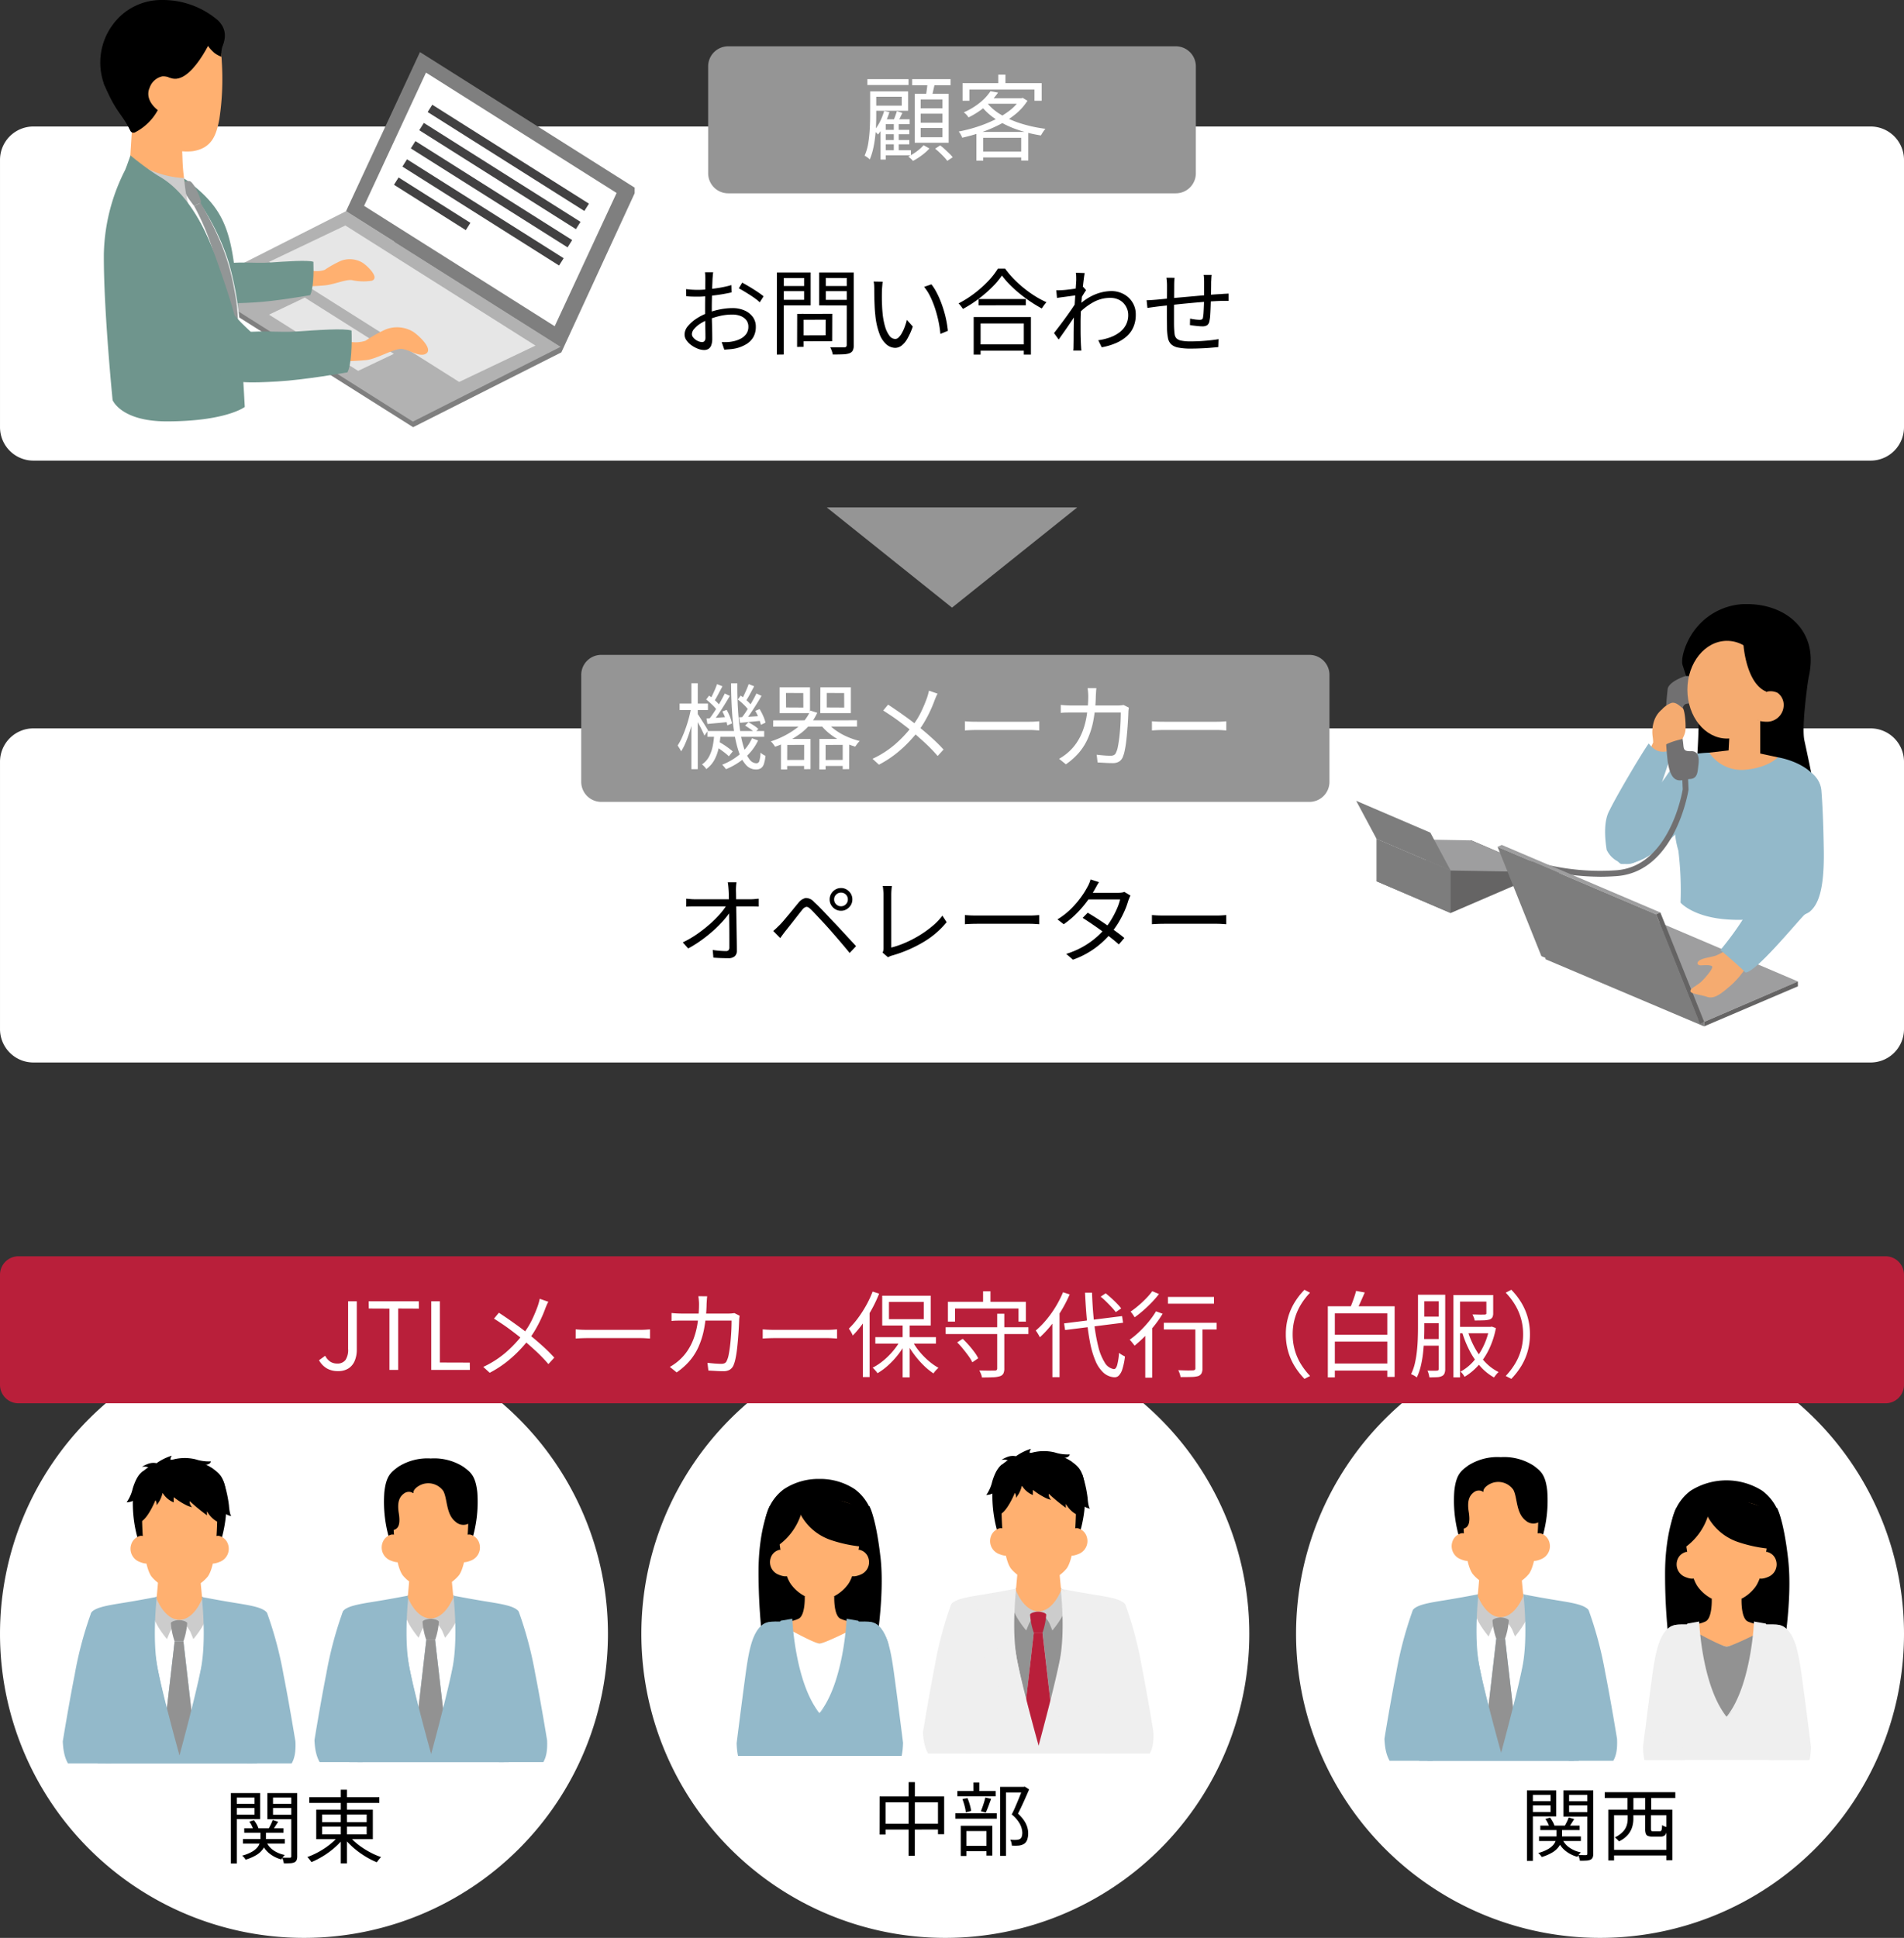
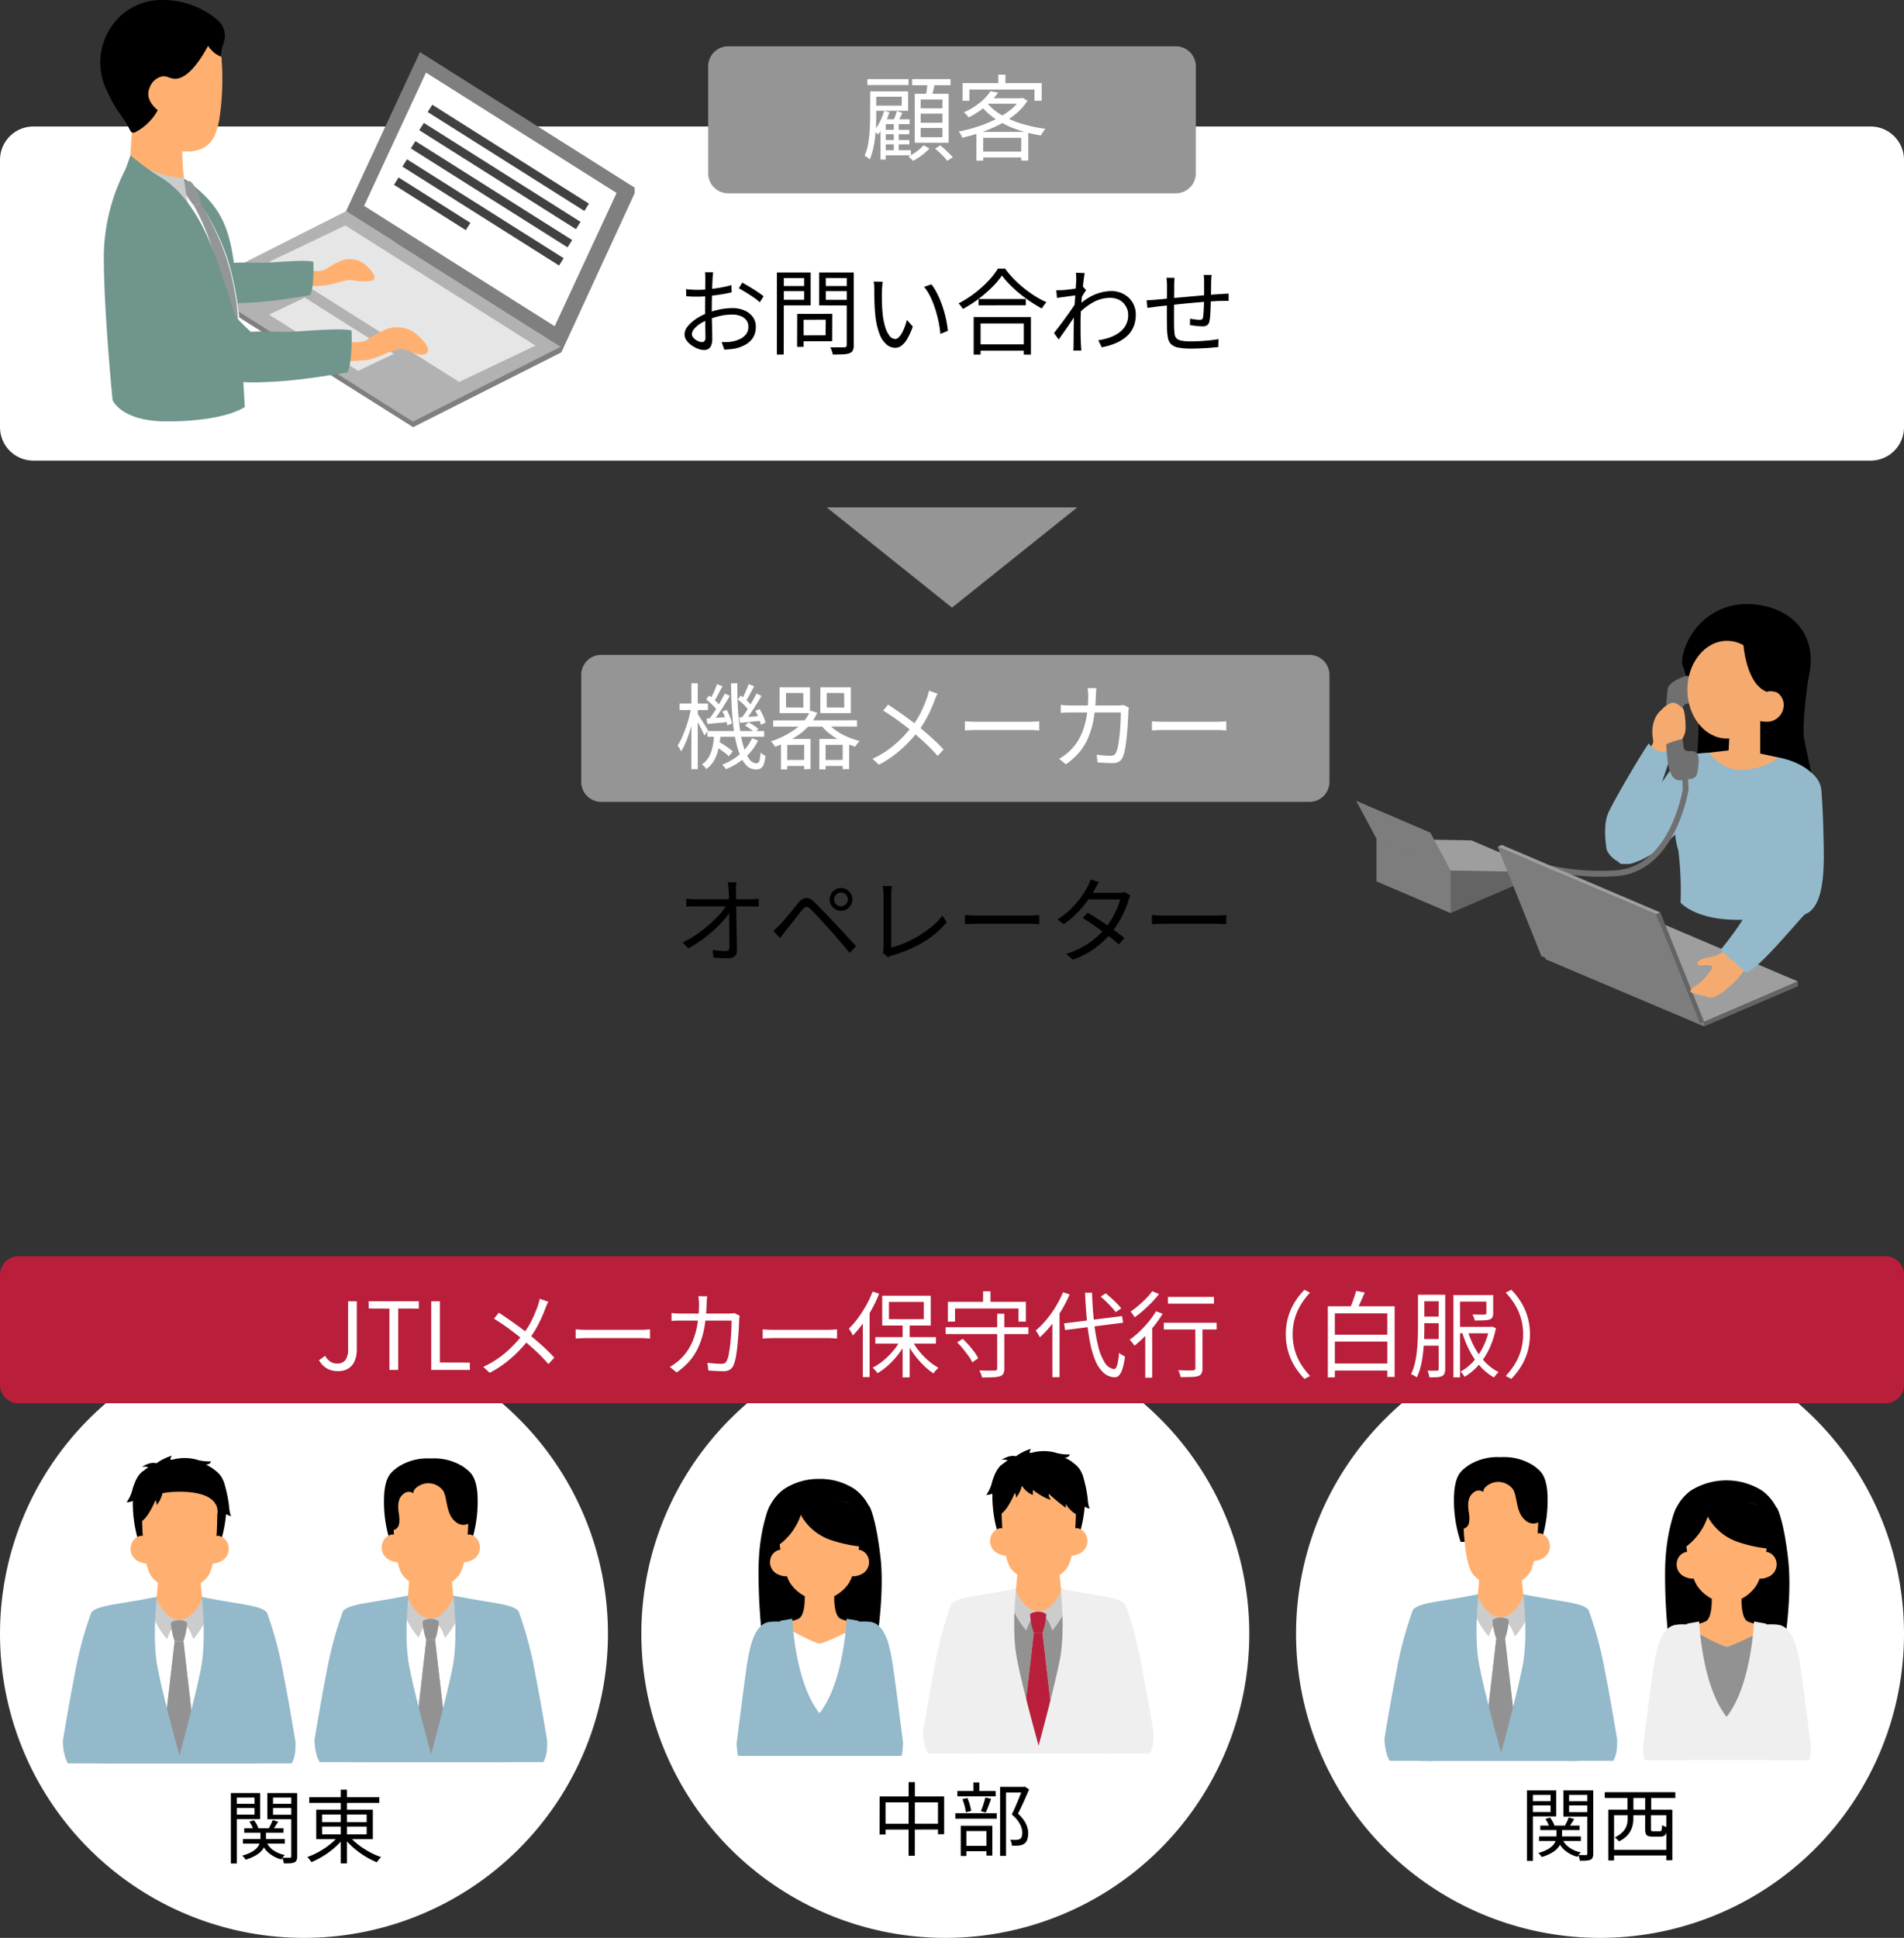
<svg xmlns="http://www.w3.org/2000/svg" width="285.001" height="290" viewBox="0 0 285.001 290">
  <rect x="0" y="0" width="285.001" height="290" fill="#333333" stroke="none" />
  <defs>
    <clipPath id="clip-path">
      <rect id="長方形_4274" data-name="長方形 4274" width="35.627" height="46.106" fill="none" />
    </clipPath>
    <clipPath id="clip-path-2">
      <rect id="長方形_4275" data-name="長方形 4275" width="35.292" height="45.714" fill="none" />
    </clipPath>
    <clipPath id="clip-path-3">
      <rect id="長方形_4276" data-name="長方形 4276" width="25.444" height="41.765" fill="none" />
    </clipPath>
    <clipPath id="clip-path-4">
      <rect id="長方形_4277" data-name="長方形 4277" width="35.288" height="45.666" fill="none" />
    </clipPath>
    <clipPath id="clip-path-5">
      <rect id="長方形_4278" data-name="長方形 4278" width="35.292" height="45.713" fill="none" />
    </clipPath>
    <clipPath id="clip-path-6">
      <rect id="長方形_4279" data-name="長方形 4279" width="25.688" height="42.167" fill="none" />
    </clipPath>
    <clipPath id="clip-path-7">
      <rect id="長方形_4273" data-name="長方形 4273" width="70" height="63.192" fill="none" />
    </clipPath>
    <clipPath id="clip-path-8">
      <rect id="長方形_4272" data-name="長方形 4272" width="79.999" height="63.93" fill="none" />
    </clipPath>
  </defs>
  <g id="field-engineer_img01_sp" transform="translate(-44.999 -2323)">
    <path id="パス_13920" data-name="パス 13920" d="M45.5,0A45.5,45.5,0,1,1,0,45.5,45.5,45.5,0,0,1,45.5,0Z" transform="translate(45 2522)" fill="#fff" />
    <g id="グループ_5446" data-name="グループ 5446" transform="translate(53.999 2540.785)">
      <g id="グループ_5443" data-name="グループ 5443" transform="translate(0 0)">
        <g id="グループ_5442" data-name="グループ 5442" transform="translate(0 0)" clip-path="url(#clip-path)">
          <path id="パス_13084" data-name="パス 13084" d="M30.667,22.3c-.478-.795-2.538-1.109-4.723-1.465-4.126-.67-5.558-1.052-6.914-1.187l-1.256,0-.036,0h-.112l-.074.005-.074-.005h-.113l-.036,0-1.256,0c-1.356.135-2.788.517-6.914,1.187-2.185.355-4.245.67-4.723,1.465-1.013,3.6-.511,7.246-.255,10.315a56.346,56.346,0,0,0,2.54,12.609H28.383a56.346,56.346,0,0,0,2.54-12.609c.255-3.07.757-6.715-.255-10.315" transform="translate(0.244 1.251)" fill="#93b9ca" />
          <path id="パス_13085" data-name="パス 13085" d="M20.511,20.01c-.812-1.214-3.349-1.243-3.463-1.235-.115-.009-2.653.021-3.464,1.235-.828,1.238-1.029,3.173-.138,8.794.452,2.854,1.1,5.673,1.7,8.014.363-3.065,1.175-10.178,1.175-10.178h1.314s.884,7.735,1.219,10.547c.632-2.409,1.321-5.376,1.8-8.383.891-5.621.689-7.556-.138-8.794" transform="translate(0.819 1.195)" fill="#fff" />
          <path id="パス_13086" data-name="パス 13086" d="M16.841,26.169h-.656s-.813,7.113-1.175,10.178c.881,3.411,1.491,6.034,1.491,6.034l.411.853.507-1.005s.456-2.3,1.3-5.513C18.381,33.9,17.5,26.169,17.5,26.169Z" transform="translate(0.955 1.666)" fill="#929292" />
          <path id="パス_13087" data-name="パス 13087" d="M16.809,23.38a4.768,4.768,0,0,1,1.637,1.808l.429,1.039s1.985-2.292,2.1-3.842a3.4,3.4,0,0,0-.239-2.051l-.481-.4Z" transform="translate(1.07 1.269)" fill="#ccc" />
          <path id="パス_13088" data-name="パス 13088" d="M17.231,23.38a4.768,4.768,0,0,0-1.637,1.808l-.429,1.039s-1.985-2.292-2.1-3.842a3.4,3.4,0,0,1,.239-2.051l.481-.4Z" transform="translate(0.83 1.269)" fill="#ccc" />
          <path id="パス_13089" data-name="パス 13089" d="M5.379,43.168l-1.316,10.6H30.579l-1.515-11.55Z" transform="translate(0.259 2.687)" fill="#93b9ca" />
          <path id="パス_13090" data-name="パス 13090" d="M.374,41.421s.941-5.76,1.776-9.954a55.867,55.867,0,0,1,2.426-9.156c.525-1.519,5.737.314,5.628,3.858A72.75,72.75,0,0,1,8.391,38.562c-.723,2.772-.181,5.083-.761,6.078s-2.252,2.6-4.341,1.822C1.11,45.653.474,43.823.374,41.421" transform="translate(0.024 1.386)" fill="#93b9ca" />
          <path id="パス_13091" data-name="パス 13091" d="M33.7,41.421s-.941-5.76-1.776-9.954a55.866,55.866,0,0,0-2.426-9.156c-.525-1.519-5.737.314-5.628,3.858a72.75,72.75,0,0,0,1.814,12.393c.723,2.772.181,5.083.761,6.078s2.252,2.6,4.341,1.822c2.179-.808,3.061-2.052,2.915-5.041" transform="translate(1.519 1.386)" fill="#93b9ca" />
          <path id="パス_13092" data-name="パス 13092" d="M18.027,23.612c-.146-.308-.978-.434-1.221-.434s-1.076.126-1.221.434a10.283,10.283,0,0,0,.564,2.747h1.314a10.28,10.28,0,0,0,.565-2.747" transform="translate(0.99 1.476)" fill="#929292" />
          <path id="パス_13093" data-name="パス 13093" d="M13.982,38.841s-2.318-3.425-3.384-5.273-2-2.65-1.614-2.957,2.549-2.156,2.549-2.156L8.267,25.437a9.211,9.211,0,0,1,1.7-2.156c1.241-1.232,3.986-3.441,3.986-3.441s-.767,6.449.15,10.981S17.34,43.637,17.34,43.637Z" transform="translate(0.526 1.263)" fill="#93b9ca" />
          <path id="パス_13094" data-name="パス 13094" d="M20.1,38.841s2.318-3.425,3.383-5.273,2-2.65,1.614-2.957-2.549-2.156-2.549-2.156l3.266-3.019a9.211,9.211,0,0,0-1.7-2.156c-1.241-1.232-3.986-3.441-3.986-3.441s.767,6.449-.15,10.981S16.8,43.637,16.8,43.637Z" transform="translate(1.069 1.263)" fill="#93b9ca" />
          <path id="パス_13095" data-name="パス 13095" d="M20.4,20.421l-.436-4.534H13.974l-.4,4.534s1.16,3.137,3.375,3.184h.08c2.215-.047,3.374-3.184,3.374-3.184" transform="translate(0.864 1.012)" fill="#ffb070" />
          <path id="パス_13096" data-name="パス 13096" d="M24.2,5.686c-.273-2.517-1.032-3.023-2.079-3.809A8.143,8.143,0,0,0,17.24.627a8.148,8.148,0,0,0-4.879,1.25c-1.047.786-1.805,1.292-2.078,3.809a19.543,19.543,0,0,0,.952,7.624L17.24,13.2l6.005.105A19.533,19.533,0,0,0,24.2,5.686" transform="translate(0.65 0.04)" />
          <path id="パス_13097" data-name="パス 13097" d="M21.091,11.761a2.01,2.01,0,0,1,1.318-.429A1.878,1.878,0,0,1,23.792,12.6a2.093,2.093,0,0,1-1.182,2.6c-1.107.469-1.463.207-1.463.207Z" transform="translate(1.343 0.72)" fill="#ffb070" />
          <path id="パス_13098" data-name="パス 13098" d="M12.717,11.761a2.01,2.01,0,0,0-1.318-.429A1.878,1.878,0,0,0,10.017,12.6a2.093,2.093,0,0,0,1.182,2.6c1.107.469,1.463.207,1.463.207Z" transform="translate(0.629 0.72)" fill="#ffb070" />
          <path id="パス_13099" data-name="パス 13099" d="M22.79,8.532s.976-3.408-5.631-3.408-5.63,3.408-5.63,3.408-.039,7.274,1.416,9.279a5.652,5.652,0,0,0,3.917,2.046,2.778,2.778,0,0,0,.595,0,5.656,5.656,0,0,0,3.917-2.046c1.455-2.005,1.416-9.279,1.416-9.279" transform="translate(0.731 0.326)" fill="#ffb070" />
-           <path id="パス_13100" data-name="パス 13100" d="M14.121,4.673A3.475,3.475,0,0,0,16.1,6.793s-.006-.084,0-.433l.005-.348a10.631,10.631,0,0,0,1.811,1.164,3.634,3.634,0,0,0,.94.342,1.189,1.189,0,0,1-.344-.616l-.023-.308a27.7,27.7,0,0,0,2.6,2.135,3.21,3.21,0,0,1,0-.6A4.066,4.066,0,0,0,22.55,9.65c.853.4.6-3.457.6-3.457a6.575,6.575,0,0,0-4.761-2.287c-3.164-.153-4.265.767-4.265.767" transform="translate(0.899 0.248)" />
          <path id="パス_13101" data-name="パス 13101" d="M14.645,5.309a4.252,4.252,0,0,1-.9,1.86,1.022,1.022,0,0,0-.168-.75S12.526,9.046,11.42,9.626s-.327-3.6-.327-3.6l2.511-1.313Z" transform="translate(0.689 0.3)" />
          <path id="パス_13102" data-name="パス 13102" d="M13.572,1.174A8.057,8.057,0,0,1,15.852.049s-.3.445-.161.678A6.919,6.919,0,0,1,19.427.6,6.362,6.362,0,0,0,21.7.9s.033.371-.665.5-7.463-.225-7.463-.225" transform="translate(0.864 0.003)" />
          <path id="パス_13103" data-name="パス 13103" d="M13.7,1.11a2.272,2.272,0,0,0-1.2.071,4.743,4.743,0,0,0-1,.485,1.7,1.7,0,0,1,.945.059c.424.136.458.189.458.189S15,1.75,13.7,1.11" transform="translate(0.733 0.068)" />
          <path id="パス_13104" data-name="パス 13104" d="M23,3.615a17.8,17.8,0,0,1,.83,3.612c.116,1.547.367,1.635.367,1.635a2.309,2.309,0,0,1-1.439-.847c-.544-.735.243-4.4.243-4.4" transform="translate(1.437 0.23)" />
          <path id="パス_13105" data-name="パス 13105" d="M11.824,2.23s-.931.461-1.567,2.641a5.792,5.792,0,0,1-.9,2.019,2.335,2.335,0,0,0,1.4-.5c.736-.542,1.065-4.156,1.065-4.156" transform="translate(0.596 0.142)" />
        </g>
      </g>
      <g id="グループ_5445" data-name="グループ 5445" transform="translate(37.841 0.196)">
        <g id="グループ_5444" data-name="グループ 5444" clip-path="url(#clip-path-2)">
          <path id="パス_13106" data-name="パス 13106" d="M66.086,22.113c-.478-.795-2.538-1.109-4.723-1.465-4.126-.67-5.558-1.051-6.914-1.187l-1.256,0-.036,0h-.112l-.074,0-.074,0h-.113l-.036,0-1.256,0c-1.356.136-2.788.517-6.914,1.187-2.185.355-4.245.67-4.723,1.465-1.013,3.6-.511,7.247-.255,10.315a56.365,56.365,0,0,0,2.54,12.61H63.8a56.365,56.365,0,0,0,2.54-12.61c.255-3.069.757-6.714-.255-10.315" transform="translate(-35.342 1.043)" fill="#93b9ca" />
          <path id="パス_13107" data-name="パス 13107" d="M55.93,19.826c-.812-1.214-3.349-1.243-3.463-1.235-.115-.009-2.653.021-3.464,1.235-.828,1.238-1.029,3.173-.138,8.794.452,2.854,1.1,5.673,1.7,8.014.363-3.065,1.175-10.178,1.175-10.178h1.314S53.936,34.191,54.271,37c.632-2.409,1.321-5.376,1.8-8.383.89-5.621.689-7.556-.138-8.794" transform="translate(-34.767 0.988)" fill="#fff" />
          <path id="パス_13108" data-name="パス 13108" d="M52.259,25.985H51.6S50.79,33.1,50.427,36.163c.881,3.411,1.491,6.034,1.491,6.034l.411.853.507-1.005s.456-2.3,1.3-5.513c-.336-2.812-1.219-10.547-1.219-10.547Z" transform="translate(-34.631 1.459)" fill="#929292" />
          <path id="パス_13109" data-name="パス 13109" d="M52.228,23.2A4.768,4.768,0,0,1,53.865,25l.429,1.039s1.985-2.292,2.1-3.842a3.4,3.4,0,0,0-.239-2.051l-.481-.4Z" transform="translate(-34.516 1.062)" fill="#ccc" />
          <path id="パス_13110" data-name="パス 13110" d="M52.65,23.2A4.768,4.768,0,0,0,51.013,25l-.429,1.039s-1.985-2.292-2.1-3.842a3.4,3.4,0,0,1,.239-2.051l.481-.4Z" transform="translate(-34.756 1.062)" fill="#ccc" />
          <path id="パス_13111" data-name="パス 13111" d="M40.8,42.984l-1.316,10.6H66l-1.515-11.55Z" transform="translate(-35.327 2.48)" fill="#93b9ca" />
          <path id="パス_13112" data-name="パス 13112" d="M35.793,41.236s.941-5.76,1.776-9.954A55.867,55.867,0,0,1,40,22.126c.525-1.519,5.737.314,5.628,3.858A72.75,72.75,0,0,1,43.81,38.377c-.723,2.772-.181,5.083-.761,6.078s-2.252,2.6-4.341,1.822c-2.179-.808-2.816-2.639-2.915-5.041" transform="translate(-35.562 1.179)" fill="#93b9ca" />
          <path id="パス_13113" data-name="パス 13113" d="M69.114,41.236s-.941-5.76-1.776-9.954a55.866,55.866,0,0,0-2.426-9.156c-.525-1.519-5.737.314-5.628,3.858A72.749,72.749,0,0,0,61.1,38.377c.723,2.772.181,5.083.761,6.078s2.252,2.6,4.341,1.822c2.179-.808,3.061-2.052,2.915-5.041" transform="translate(-34.067 1.179)" fill="#93b9ca" />
          <path id="パス_13114" data-name="パス 13114" d="M53.446,23.428c-.146-.308-.978-.434-1.221-.434s-1.076.126-1.221.434a10.283,10.283,0,0,0,.564,2.747h1.314a10.279,10.279,0,0,0,.565-2.747" transform="translate(-34.596 1.268)" fill="#929292" />
          <path id="パス_13115" data-name="パス 13115" d="M49.4,38.657s-2.318-3.425-3.384-5.273-2-2.65-1.614-2.957,2.55-2.156,2.55-2.156l-3.268-3.019a9.211,9.211,0,0,1,1.7-2.156c1.241-1.232,3.986-3.441,3.986-3.441s-.767,6.449.15,10.981,3.239,12.816,3.239,12.816Z" transform="translate(-35.06 1.056)" fill="#93b9ca" />
          <path id="パス_13116" data-name="パス 13116" d="M55.514,38.657s2.318-3.425,3.383-5.273,2.005-2.65,1.614-2.957-2.549-2.156-2.549-2.156l3.266-3.019a9.211,9.211,0,0,0-1.7-2.156c-1.241-1.232-3.986-3.441-3.986-3.441s.767,6.449-.15,10.981-3.179,12.816-3.179,12.816Z" transform="translate(-34.517 1.056)" fill="#93b9ca" />
          <path id="パス_13117" data-name="パス 13117" d="M55.748,20.237,55.312,15.7H49.321l-.4,4.534s1.16,3.137,3.375,3.184h.08c2.215-.047,3.374-3.184,3.374-3.184" transform="translate(-34.727 0.804)" fill="#ffb070" />
          <path id="パス_13118" data-name="パス 13118" d="M59.546,5.5c-.273-2.517-1.032-3.023-2.079-3.809A8.143,8.143,0,0,0,52.587.443a8.148,8.148,0,0,0-4.879,1.25C46.661,2.479,45.9,2.985,45.63,5.5a19.543,19.543,0,0,0,.952,7.624l6.005-.105,6.005.105A19.533,19.533,0,0,0,59.546,5.5" transform="translate(-34.941 -0.167)" />
          <path id="パス_13119" data-name="パス 13119" d="M56.438,11.577a2.01,2.01,0,0,1,1.318-.429,1.878,1.878,0,0,1,1.383,1.268,2.093,2.093,0,0,1-1.182,2.6c-1.107.469-1.463.207-1.463.207Z" transform="translate(-34.248 0.513)" fill="#ffb070" />
          <path id="パス_13120" data-name="パス 13120" d="M48.064,11.577a2.01,2.01,0,0,0-1.318-.429,1.878,1.878,0,0,0-1.383,1.268,2.093,2.093,0,0,0,1.182,2.6c1.107.469,1.463.207,1.463.207Z" transform="translate(-34.961 0.513)" fill="#ffb070" />
          <path id="パス_13121" data-name="パス 13121" d="M58.137,8.42s.976-4.612-5.631-4.612-5.63,4.612-5.63,4.612-.039,7.274,1.416,9.279a5.652,5.652,0,0,0,3.917,2.046,2.778,2.778,0,0,0,.595,0A5.656,5.656,0,0,0,56.721,17.7c1.455-2.005,1.416-9.279,1.416-9.279" transform="translate(-34.86 0.047)" fill="#ffb070" />
          <path id="パス_13122" data-name="パス 13122" d="M49.788,5.485s-.113-.587.958-1.165a2.753,2.753,0,0,1,3.543.866c.628,1.213.375,3.483,1.859,4.61a1.707,1.707,0,0,0,2.507-.264l.353-4.1L53.625,2.8,48.407,4.614Z" transform="translate(-34.759 -0.017)" />
          <path id="パス_13123" data-name="パス 13123" d="M49.941,5.439a1.207,1.207,0,0,0-1.309-.012c-.666.456-1.164,1.154-.868,3.007s-.156,2.311-.738,2.513S45.99,7.169,45.99,7.169l1.085-3.508,2.463-.138Z" transform="translate(-34.913 0.029)" />
        </g>
      </g>
    </g>
    <path id="パス_13921" data-name="パス 13921" d="M-8.94-4.3h5.88v.672H-8.94Zm-.192,1.62h6.264v.684H-9.132Zm2.616-1.308h.828v1.2a3.527,3.527,0,0,1-.1.822A2.443,2.443,0,0,1-6.2-1.11,3.234,3.234,0,0,1-7.11-.3,6.821,6.821,0,0,1-8.724.4,3.14,3.14,0,0,0-8.958.084,1.791,1.791,0,0,0-9.252-.2,5.988,5.988,0,0,0-7.776-.786a2.934,2.934,0,0,0,.822-.678,1.854,1.854,0,0,0,.354-.7A2.73,2.73,0,0,0-6.516-2.8Zm.816,1.6A3.108,3.108,0,0,0-4.65-1.056,4.431,4.431,0,0,0-2.868-.3,2.348,2.348,0,0,0-3.15.018a2.806,2.806,0,0,0-.234.354A4.846,4.846,0,0,1-5.268-.6,3.889,3.889,0,0,1-6.4-2.244Zm-2.484-2.9.7-.216a4.626,4.626,0,0,1,.4.612,3.4,3.4,0,0,1,.27.6l-.756.24a3.949,3.949,0,0,0-.234-.612A3.2,3.2,0,0,0-8.184-5.292Zm3.5-.24.816.252q-.216.348-.438.69T-4.7-4l-.6-.228q.156-.276.342-.654A5.958,5.958,0,0,0-4.68-5.532Zm-5.8-2.424H-7.1v.624h-3.372Zm5.52,0h3.4v.624h-3.4ZM-1.9-9.564h.888V-.12A1.564,1.564,0,0,1-1.1.468.657.657,0,0,1-1.428.8a1.731,1.731,0,0,1-.624.132q-.4.024-.96.024a2.717,2.717,0,0,0-.1-.432A3.431,3.431,0,0,0-3.276.1q.4.012.732.012H-2.1a.246.246,0,0,0,.162-.06A.258.258,0,0,0-1.9-.12Zm-8.5,0h3.84v3.888h-3.84v-.66H-7.4V-8.892h-2.988Zm8.928,0v.672H-4.632v2.568h3.168v.672h-4.02V-9.564Zm-9.468,0h.888V.972h-.888ZM.792-8.94H11.28v.852H.792Zm4.716-1.128h.924V.96H5.508ZM5.22-3.2l.756.336a8.866,8.866,0,0,1-.984,1.1A12.337,12.337,0,0,1,3.786-.75,12.69,12.69,0,0,1,2.46.108a12.984,12.984,0,0,1-1.344.66Q1.044.66.936.516T.714.234A1.45,1.45,0,0,0,.492.012a11.218,11.218,0,0,0,1.326-.57,12.371,12.371,0,0,0,1.314-.768,10.881,10.881,0,0,0,1.176-.906A6.8,6.8,0,0,0,5.22-3.2Zm1.512.012a7.165,7.165,0,0,0,.942.978,11.218,11.218,0,0,0,1.194.9A13.036,13.036,0,0,0,10.2-.546a9.888,9.888,0,0,0,1.344.558q-.1.1-.216.234T11.1.528q-.108.144-.192.264A11.22,11.22,0,0,1,9.558.138a13.486,13.486,0,0,1-1.344-.87A12.171,12.171,0,0,1,7-1.752a9.7,9.7,0,0,1-1-1.1ZM2.712-4.548v1.164H9.384V-4.548Zm0-1.812v1.14H9.384V-6.36Zm-.876-.72h8.472v4.416H1.836Z" transform="translate(90.499 2600.892)" />
    <path id="パス_13922" data-name="パス 13922" d="M45.5,0A45.5,45.5,0,1,1,0,45.5,45.5,45.5,0,0,1,45.5,0Z" transform="translate(141 2522)" fill="#fff" />
    <g id="グループ_5451" data-name="グループ 5451" transform="translate(154.999 2539.756)">
      <g id="グループ_5448" data-name="グループ 5448" transform="translate(0 4.25)">
        <g id="グループ_5447" data-name="グループ 5447" clip-path="url(#clip-path-3)">
          <path id="パス_13124" data-name="パス 13124" d="M21.614,13.656C20.918,7.575,19.941,6,19.941,6l-7.451.514L5.039,6s-1.6,3.223-1.673,9.343a87.269,87.269,0,0,0,.825,12.6h16.6s1.521-8.208.826-14.289" transform="translate(0.18 -1.629)" />
          <path id="パス_13125" data-name="パス 13125" d="M17.7,3.668a9.421,9.421,0,0,0-5.286-1.52,9.42,9.42,0,0,0-5.286,1.52A7.063,7.063,0,0,0,4.263,9.749a12.439,12.439,0,0,0,.888,4.19H19.675a12.423,12.423,0,0,0,.887-4.19A7.059,7.059,0,0,0,17.7,3.668" transform="translate(0.228 -1.835)" />
          <path id="パス_13126" data-name="パス 13126" d="M22.709,25.273c-1.2-3.026-2.375-2.877-3.93-2.867-.716,0-3.425,0-6.145,0s-5.429.008-6.145,0c-1.555-.011-2.734-.159-3.93,2.867-1.374,3.48,3.449,17.944,3.449,17.944H19.261s4.823-14.464,3.448-17.944" transform="translate(0.124 -0.751)" fill="#93b9ca" />
          <path id="パス_13127" data-name="パス 13127" d="M16.515,12.626a1.923,1.923,0,0,1,1.259-.41,1.8,1.8,0,0,1,1.32,1.212,2,2,0,0,1-1.128,2.487c-1.058.448-1.4.2-1.4.2Z" transform="translate(0.884 -1.297)" fill="#ffb070" />
          <path id="パス_13128" data-name="パス 13128" d="M7.673,12.626a1.923,1.923,0,0,0-1.259-.41A1.8,1.8,0,0,0,5.1,13.428a2,2,0,0,0,1.128,2.487c1.057.448,1.4.2,1.4.2Z" transform="translate(0.266 -1.297)" fill="#ffb070" />
          <path id="パス_13129" data-name="パス 13129" d="M12.351,5C4.913,5,6.013,8.5,6.013,8.5s.507,7.307,2.145,9.369a5.99,5.99,0,0,0,3.858,2.28,3.337,3.337,0,0,0,.67,0,5.99,5.99,0,0,0,3.858-2.28C18.182,15.808,18.689,8.5,18.689,8.5S19.789,5,12.351,5" transform="translate(0.319 -1.683)" fill="#ffb070" />
          <path id="パス_13130" data-name="パス 13130" d="M9.342,7.373s.013.025.037.071a8.073,8.073,0,0,0,4.467,3.772A20.625,20.625,0,0,0,18.7,12.237l.126-3.426-.234-2.46L8.866,3.236Z" transform="translate(0.475 -1.777)" />
          <path id="パス_13131" data-name="パス 13131" d="M6.231,11.993A9.188,9.188,0,0,0,9.772,6.827L9.647,3.9s-3.91.566-4.421,4.145,1.005,3.943,1.005,3.943" transform="translate(0.274 -1.741)" />
          <path id="パス_13132" data-name="パス 13132" d="M15.391,22.155c-1-.556-.884-3.358-.884-3.358H10.088s.118,2.8-.883,3.358a4.515,4.515,0,0,1-2.275.445s.189,1.557,2.441,2.392a15.141,15.141,0,0,0,2.926.9,15.157,15.157,0,0,0,2.927-.9,3.656,3.656,0,0,0,2.55-2.392,4.869,4.869,0,0,1-2.383-.445" transform="translate(0.371 -0.944)" fill="#ffb070" />
          <path id="パス_13133" data-name="パス 13133" d="M24.293,40.577s-.656-5.229-1.182-9.148S22.176,24.408,20.583,23s-4.18.2-4.073,3.492A79.218,79.218,0,0,0,18,37.981c.583,2.567.173,4.716.632,5.634s1.777,2.395,3.406,1.66c1.7-.767,2.187-2.469,2.25-4.7" transform="translate(0.884 -0.746)" fill="#93b9ca" />
          <path id="パス_13134" data-name="パス 13134" d="M17.523,52.586s3.225-4.214,4.679-6.743,2.186-4.469,1.926-6.256-2.464-3-3.87-1.088a53.581,53.581,0,0,0-4.288,7.38,32.492,32.492,0,0,0-1.807,3.838c.97.792,2.556,2.816,3.36,2.869" transform="translate(0.758 0.059)" fill="#93b9ca" />
          <path id="パス_13135" data-name="パス 13135" d="M.253,40.577s.656-5.229,1.182-9.148S2.37,24.408,3.962,23s4.18.2,4.073,3.492A79.218,79.218,0,0,1,6.542,37.981c-.583,2.567-.173,4.716-.632,5.634S4.132,46.01,2.5,45.276c-1.7-.767-2.187-2.469-2.25-4.7" transform="translate(0.014 -0.746)" fill="#93b9ca" />
-           <path id="パス_13136" data-name="パス 13136" d="M7.137,52.586s-3.226-4.214-4.679-6.743S.272,41.374.533,39.587,3,36.588,4.4,38.5a53.689,53.689,0,0,1,4.288,7.38A32.492,32.492,0,0,1,10.5,49.717c-.971.792-2.556,2.816-3.36,2.869" transform="translate(0.026 0.059)" fill="#93b9ca" />
+           <path id="パス_13136" data-name="パス 13136" d="M7.137,52.586s-3.226-4.214-4.679-6.743a53.689,53.689,0,0,1,4.288,7.38A32.492,32.492,0,0,1,10.5,49.717c-.971.792-2.556,2.816-3.36,2.869" transform="translate(0.026 0.059)" fill="#93b9ca" />
          <path id="パス_13137" data-name="パス 13137" d="M7.536,23.421s4,2.22,4.729,2.22,4.729-2.029,4.729-2.029A36.148,36.148,0,0,1,15.582,31.1a13.38,13.38,0,0,1-3.328,4.943A15.08,15.08,0,0,1,8.59,30.2a43.283,43.283,0,0,1-1.054-6.775" transform="translate(0.403 -0.696)" fill="#fff" />
          <path id="パス_13138" data-name="パス 13138" d="M16.085,22.008s-.38,9.5-4.059,14.11a44.515,44.515,0,0,0,4.721-5.236A44.465,44.465,0,0,0,18.8,26.926L17.17,25.307l1.485-.921-.807-2.071Z" transform="translate(0.644 -0.772)" fill="#93b9ca" />
          <path id="パス_13139" data-name="パス 13139" d="M8.3,22.008s.38,9.5,4.059,14.11a44.515,44.515,0,0,1-4.721-5.236C6.636,29.233,5.491,26.8,5.491,26.8l1.727-1.5-1.485-.921.807-2.071Z" transform="translate(0.294 -0.772)" fill="#93b9ca" />
        </g>
      </g>
      <g id="グループ_5450" data-name="グループ 5450" transform="translate(27.77 0)">
        <g id="グループ_5449" data-name="グループ 5449" transform="translate(0 0)" clip-path="url(#clip-path-4)">
          <path id="パス_13140" data-name="パス 13140" d="M56.771,22.272c-.473-.787-2.514-1.1-4.678-1.451-4.087-.664-5.5-1.042-6.848-1.176l-1.244,0-.036,0h-.111l-.074.005-.074-.005H43.6l-.036,0-1.244,0c-1.343.134-2.761.512-6.848,1.176-2.164.352-4.2.664-4.678,1.451-1,3.566-.506,7.177-.253,10.217a55.81,55.81,0,0,0,2.516,12.489H54.508A55.81,55.81,0,0,0,57.023,32.49c.253-3.04.75-6.651-.253-10.217" transform="translate(-26.154 1.052)" fill="#efefef" />
          <path id="パス_13141" data-name="パス 13141" d="M46.8,20c-.8-1.2-3.318-1.232-3.43-1.223-.114-.008-2.627.021-3.431,1.223-.82,1.226-1.019,3.143-.137,8.711.448,2.827,1.085,5.618,1.684,7.937.359-3.036,1.164-10.081,1.164-10.081h1.3s.875,7.661,1.207,10.447c.626-2.386,1.308-5.325,1.779-8.3.882-5.568.683-7.484-.137-8.711" transform="translate(-25.67 1.005)" fill="#929292" />
          <path id="パス_13142" data-name="パス 13142" d="M43.182,26.169h-.65s-.8,7.045-1.164,10.081c.872,3.379,1.477,5.977,1.477,5.977l.407.845.5-1s.452-2.278,1.286-5.46c-.333-2.786-1.207-10.447-1.207-10.447Z" transform="translate(-25.556 1.401)" fill="#b91f3a" />
          <path id="パス_13143" data-name="パス 13143" d="M43.168,23.347a4.722,4.722,0,0,1,1.621,1.791l.425,1.029S47.18,23.9,47.3,22.362a3.368,3.368,0,0,0-.237-2.031l-.476-.4Z" transform="translate(-25.459 1.067)" fill="#ccc" />
          <path id="パス_13144" data-name="パス 13144" d="M43.55,23.347a4.722,4.722,0,0,0-1.621,1.791L41.5,26.168s-1.966-2.27-2.085-3.805a3.368,3.368,0,0,1,.237-2.031l.476-.4Z" transform="translate(-25.661 1.067)" fill="#ccc" />
          <path id="パス_13146" data-name="パス 13146" d="M26.733,41.234s.932-5.7,1.759-9.859a55.335,55.335,0,0,1,2.4-9.069c.52-1.5,5.683.311,5.574,3.821a72.057,72.057,0,0,1-1.8,12.275c-.716,2.745-.179,5.035-.753,6.02s-2.23,2.574-4.3,1.8c-2.159-.8-2.789-2.614-2.888-4.993" transform="translate(-26.339 1.166)" fill="#efefef" />
          <path id="パス_13147" data-name="パス 13147" d="M59.961,41.234s-.932-5.7-1.759-9.859a55.335,55.335,0,0,0-2.4-9.069c-.52-1.5-5.683.311-5.574,3.821A72.058,72.058,0,0,0,52.02,38.4c.716,2.745.179,5.035.753,6.02s2.23,2.574,4.3,1.8c2.159-.8,3.032-2.032,2.888-4.993" transform="translate(-25.082 1.166)" fill="#efefef" />
          <path id="パス_13148" data-name="パス 13148" d="M44.362,23.608c-.144-.306-.968-.43-1.209-.43s-1.066.124-1.209.43a10.185,10.185,0,0,0,.558,2.721h1.3a10.181,10.181,0,0,0,.559-2.721" transform="translate(-25.526 1.241)" fill="#b91f3a" />
          <path id="パス_13149" data-name="パス 13149" d="M40.287,38.66s-2.3-3.392-3.351-5.222-1.986-2.624-1.6-2.929,2.524-2.136,2.524-2.136l-3.235-2.99a9.124,9.124,0,0,1,1.682-2.136c1.229-1.22,3.948-3.408,3.948-3.408s-.76,6.388.149,10.877,3.208,12.694,3.208,12.694Z" transform="translate(-25.916 1.062)" fill="#efefef" />
          <path id="パス_13150" data-name="パス 13150" d="M46.423,38.66s2.3-3.392,3.351-5.222,1.986-2.624,1.6-2.929-2.524-2.136-2.524-2.136l3.235-2.99A9.124,9.124,0,0,0,50.4,23.248c-1.229-1.22-3.948-3.408-3.948-3.408s.76,6.388-.149,10.877-3.149,12.694-3.149,12.694Z" transform="translate(-25.46 1.062)" fill="#efefef" />
          <path id="パス_13151" data-name="パス 13151" d="M46.695,20.378l-.432-4.491H40.329l-.4,4.491s1.149,3.107,3.343,3.153h.079c2.193-.046,3.342-3.153,3.342-3.153" transform="translate(-25.632 0.851)" fill="#ffb070" />
          <path id="パス_13152" data-name="パス 13152" d="M50.424,5.638c-.271-2.493-1.022-2.994-2.06-3.773A8.066,8.066,0,0,0,43.532.627,8.07,8.07,0,0,0,38.7,1.865c-1.037.779-1.788,1.28-2.059,3.773a19.357,19.357,0,0,0,.943,7.552l5.948-.1,5.948.1a19.347,19.347,0,0,0,.944-7.552" transform="translate(-25.813 0.034)" />
          <path id="パス_13153" data-name="パス 13153" d="M47.45,11.757a1.991,1.991,0,0,1,1.305-.425,1.86,1.86,0,0,1,1.37,1.256,2.073,2.073,0,0,1-1.17,2.58c-1.1.465-1.449.205-1.449.205Z" transform="translate(-25.23 0.606)" fill="#ffb070" />
          <path id="パス_13154" data-name="パス 13154" d="M39.049,11.757a1.991,1.991,0,0,0-1.305-.425,1.86,1.86,0,0,0-1.37,1.256,2.073,2.073,0,0,0,1.17,2.58c1.1.465,1.449.205,1.449.205Z" transform="translate(-25.83 0.606)" fill="#ffb070" />
          <path id="パス_13155" data-name="パス 13155" d="M49.041,8.5s.967-3.376-5.577-3.376S37.888,8.5,37.888,8.5s-.039,7.205,1.4,9.191a5.6,5.6,0,0,0,3.88,2.027,2.751,2.751,0,0,0,.589,0,5.6,5.6,0,0,0,3.88-2.027c1.441-1.986,1.4-9.191,1.4-9.191" transform="translate(-25.745 0.274)" fill="#ffb070" />
          <path id="パス_13156" data-name="パス 13156" d="M40.48,4.665a3.442,3.442,0,0,0,1.962,2.1s-.006-.083,0-.429l.005-.345a10.53,10.53,0,0,0,1.794,1.153,3.6,3.6,0,0,0,.931.339,1.178,1.178,0,0,1-.34-.61l-.023-.306a27.433,27.433,0,0,0,2.573,2.114,3.18,3.18,0,0,1,0-.59,4.027,4.027,0,0,0,1.448,1.5c.845.4.591-3.424.591-3.424A6.512,6.512,0,0,0,44.7,3.906c-3.134-.152-4.225.76-4.225.76" transform="translate(-25.603 0.208)" />
          <path id="パス_13157" data-name="パス 13157" d="M40.968,5.3a4.205,4.205,0,0,1-.89,1.843,1.01,1.01,0,0,0-.165-.743s-1.044,2.6-2.14,3.176-.322-3.566-.322-3.566l2.487-1.3Z" transform="translate(-25.779 0.252)" />
          <path id="パス_13158" data-name="パス 13158" d="M39.931,1.164A7.981,7.981,0,0,1,42.19.049s-.293.44-.159.671a6.853,6.853,0,0,1,3.7-.13,6.3,6.3,0,0,0,2.25.3s.033.368-.658.5-7.392-.223-7.392-.223" transform="translate(-25.632 0.003)" />
          <path id="パス_13159" data-name="パス 13159" d="M40.041,1.109a2.251,2.251,0,0,0-1.187.071,4.7,4.7,0,0,0-.987.48,1.679,1.679,0,0,1,.936.058c.42.135.454.188.454.188s2.069-.162.785-.8" transform="translate(-25.743 0.057)" />
          <path id="パス_13160" data-name="パス 13160" d="M49.355,3.615a17.628,17.628,0,0,1,.822,3.578c.115,1.532.363,1.619.363,1.619a2.287,2.287,0,0,1-1.425-.839c-.538-.728.24-4.358.24-4.358" transform="translate(-25.151 0.194)" />
          <path id="パス_13161" data-name="パス 13161" d="M38.16,2.23s-.922.456-1.552,2.616a5.737,5.737,0,0,1-.887,2,2.313,2.313,0,0,0,1.384-.5c.729-.537,1.055-4.116,1.055-4.116" transform="translate(-25.858 0.119)" />
        </g>
      </g>
    </g>
    <path id="パス_13923" data-name="パス 13923" d="M-10.836-7.932h9.66v5.64H-2.1V-7.056H-9.948v4.824h-.9Zm.468,4.08,8.808-.012v.876l-8.808.012Zm3.876-6.228h.936L-5.568.936-6.5.948ZM7.2-9.372h3.6v.852H8.076V.96H7.2ZM.8-8.748H6.54v.8H.8ZM.5-5.424h6.2v.816H.5Zm2.712-4.608h.876v1.764H3.216ZM1.56-7.536l.756-.156a8.118,8.118,0,0,1,.348.99,6.355,6.355,0,0,1,.2.93l-.8.2a5.824,5.824,0,0,0-.18-.954A9.762,9.762,0,0,0,1.56-7.536Zm3.432-.24.864.2q-.192.528-.4,1.086t-.4.954l-.732-.2q.12-.276.246-.636t.24-.732Q4.92-7.476,4.992-7.776ZM1.62-.54H5.568v.8H1.62ZM1.308-3.552H6.036V.912H5.16V-2.76H2.148V.972h-.84Zm9.264-5.82h.168l.156-.036.648.42q-.36.852-.8,1.824t-.864,1.8a5.574,5.574,0,0,1,.936,1.074,3.794,3.794,0,0,1,.456.966,3.186,3.186,0,0,1,.132.888,2.874,2.874,0,0,1-.144.966,1.23,1.23,0,0,1-.456.618,1.835,1.835,0,0,1-.78.264q-.24.024-.51.024T8.964-.576a2.668,2.668,0,0,0-.072-.444,1.477,1.477,0,0,0-.18-.444q.276.024.516.03t.42-.006a1.991,1.991,0,0,0,.288-.042.9.9,0,0,0,.24-.09.642.642,0,0,0,.27-.372,1.994,1.994,0,0,0,.078-.588,3.067,3.067,0,0,0-.336-1.242A4.822,4.822,0,0,0,8.94-5.244q.24-.456.468-.978t.444-1.044q.216-.522.4-.99t.324-.828Z" transform="translate(187.5 2599.771)" />
    <path id="パス_13924" data-name="パス 13924" d="M45.5,0A45.5,45.5,0,1,1,0,45.5,45.5,45.5,0,0,1,45.5,0Z" transform="translate(239 2522)" fill="#fff" />
    <g id="グループ_5456" data-name="グループ 5456" transform="translate(251.999 2540.785)">
      <g id="グループ_5453" data-name="グループ 5453" transform="translate(0 0)">
        <g id="グループ_5452" data-name="グループ 5452" clip-path="url(#clip-path-5)">
          <path id="パス_13162" data-name="パス 13162" d="M30.509,21.929c-.477-.795-2.538-1.109-4.723-1.465-4.126-.67-5.558-1.051-6.913-1.187l-1.257,0-.035,0h-.113l-.074,0-.074,0h-.113l-.036,0-1.256,0c-1.356.136-2.787.517-6.914,1.187-2.185.355-4.245.67-4.722,1.465-1.014,3.6-.512,7.247-.255,10.315a56.4,56.4,0,0,0,2.539,12.61H28.224a56.365,56.365,0,0,0,2.54-12.61c.255-3.069.757-6.714-.255-10.315" transform="translate(0.234 1.227)" fill="#93b9ca" />
          <path id="パス_13163" data-name="パス 13163" d="M20.354,19.642C19.542,18.428,17,18.4,16.89,18.407c-.115-.009-2.653.021-3.464,1.235-.828,1.238-1.029,3.173-.138,8.794.452,2.854,1.1,5.673,1.7,8.014.363-3.065,1.175-10.178,1.175-10.178h1.314s.884,7.735,1.219,10.547c.632-2.409,1.321-5.376,1.8-8.383.89-5.621.689-7.556-.138-8.794" transform="translate(0.809 1.171)" fill="#fff" />
          <path id="パス_13164" data-name="パス 13164" d="M16.683,25.8h-.656s-.813,7.113-1.175,10.178c.881,3.411,1.491,6.034,1.491,6.034l.411.853.507-1.005s.456-2.3,1.3-5.513C18.223,33.536,17.34,25.8,17.34,25.8Z" transform="translate(0.945 1.642)" fill="#929292" />
          <path id="パス_13165" data-name="パス 13165" d="M16.651,23.011a4.768,4.768,0,0,1,1.637,1.808l.429,1.039s1.985-2.292,2.1-3.842a3.4,3.4,0,0,0-.239-2.051l-.481-.4Z" transform="translate(1.06 1.245)" fill="#ccc" />
          <path id="パス_13166" data-name="パス 13166" d="M17.074,23.011a4.768,4.768,0,0,0-1.637,1.808l-.429,1.039s-1.985-2.292-2.1-3.842a3.4,3.4,0,0,1,.239-2.051l.481-.4Z" transform="translate(0.82 1.245)" fill="#ccc" />
          <path id="パス_13167" data-name="パス 13167" d="M5.221,42.8l-1.316,10.6H30.421l-1.515-11.55Z" transform="translate(0.249 2.663)" fill="#93b9ca" />
          <path id="パス_13168" data-name="パス 13168" d="M.216,41.052s.941-5.76,1.776-9.954a55.867,55.867,0,0,1,2.426-9.156c.525-1.519,5.737.314,5.628,3.858A72.75,72.75,0,0,1,8.233,38.193c-.723,2.772-.181,5.083-.761,6.078s-2.252,2.6-4.341,1.822C.952,45.284.316,43.454.216,41.052" transform="translate(0.014 1.362)" fill="#93b9ca" />
          <path id="パス_13169" data-name="パス 13169" d="M33.537,41.052s-.941-5.76-1.776-9.954a55.866,55.866,0,0,0-2.426-9.156c-.525-1.519-5.737.314-5.628,3.858a72.749,72.749,0,0,0,1.814,12.393c.723,2.772.181,5.083.761,6.078s2.252,2.6,4.341,1.822c2.179-.808,3.061-2.052,2.915-5.041" transform="translate(1.509 1.362)" fill="#93b9ca" />
          <path id="パス_13170" data-name="パス 13170" d="M17.869,23.243c-.146-.308-.978-.434-1.221-.434s-1.076.126-1.221.434a10.283,10.283,0,0,0,.564,2.747H17.3a10.279,10.279,0,0,0,.565-2.747" transform="translate(0.98 1.452)" fill="#929292" />
          <path id="パス_13171" data-name="パス 13171" d="M13.824,38.473s-2.318-3.425-3.384-5.273-2-2.65-1.614-2.957,2.549-2.156,2.549-2.156L8.109,25.069a9.211,9.211,0,0,1,1.7-2.156c1.241-1.232,3.986-3.441,3.986-3.441s-.767,6.449.15,10.981,3.239,12.816,3.239,12.816Z" transform="translate(0.516 1.239)" fill="#93b9ca" />
          <path id="パス_13172" data-name="パス 13172" d="M19.938,38.473s2.318-3.425,3.383-5.273,2-2.65,1.614-2.957-2.549-2.156-2.549-2.156l3.266-3.019a9.211,9.211,0,0,0-1.7-2.156c-1.241-1.232-3.986-3.441-3.986-3.441s.767,6.449-.15,10.981S16.64,43.269,16.64,43.269Z" transform="translate(1.059 1.239)" fill="#93b9ca" />
          <path id="パス_13173" data-name="パス 13173" d="M20.171,20.052l-.436-4.534H13.744l-.4,4.534s1.16,3.137,3.375,3.184h.08c2.215-.047,3.374-3.184,3.374-3.184" transform="translate(0.849 0.987)" fill="#ffb070" />
          <path id="パス_13174" data-name="パス 13174" d="M23.97,5.318C23.7,2.8,22.938,2.295,21.89,1.509A8.143,8.143,0,0,0,17.011.259a8.148,8.148,0,0,0-4.879,1.25c-1.047.786-1.805,1.292-2.078,3.809a19.543,19.543,0,0,0,.952,7.624l6.005-.105,6.005.105a19.533,19.533,0,0,0,.953-7.624" transform="translate(0.635 0.016)" />
          <path id="パス_13175" data-name="パス 13175" d="M20.862,11.393a2.01,2.01,0,0,1,1.318-.429,1.878,1.878,0,0,1,1.383,1.268,2.093,2.093,0,0,1-1.182,2.6c-1.107.469-1.463.207-1.463.207Z" transform="translate(1.328 0.696)" fill="#ffb070" />
-           <path id="パス_13176" data-name="パス 13176" d="M12.487,11.393a2.01,2.01,0,0,0-1.318-.429,1.878,1.878,0,0,0-1.383,1.268,2.093,2.093,0,0,0,1.182,2.6c1.107.469,1.463.207,1.463.207Z" transform="translate(0.615 0.696)" fill="#ffb070" />
          <path id="パス_13177" data-name="パス 13177" d="M22.561,8.235s.976-4.612-5.631-4.612S11.3,8.235,11.3,8.235s-.039,7.274,1.416,9.279a5.652,5.652,0,0,0,3.917,2.046,2.778,2.778,0,0,0,.595,0,5.656,5.656,0,0,0,3.917-2.046c1.455-2.005,1.416-9.279,1.416-9.279" transform="translate(0.716 0.23)" fill="#ffb070" />
          <path id="パス_13178" data-name="パス 13178" d="M14.212,5.3s-.113-.587.958-1.165A2.753,2.753,0,0,1,18.713,5c.628,1.213.377,3.483,1.859,4.61a1.707,1.707,0,0,0,2.507-.264l.353-4.1L18.049,2.616,12.831,4.43Z" transform="translate(0.817 0.166)" />
          <path id="パス_13179" data-name="パス 13179" d="M14.365,5.255a1.207,1.207,0,0,0-1.309-.012C12.39,5.7,11.892,6.4,12.188,8.25s-.156,2.311-.738,2.513-1.036-3.778-1.036-3.778L11.5,3.477l2.463-.138Z" transform="translate(0.663 0.212)" />
        </g>
      </g>
      <g id="グループ_5455" data-name="グループ 5455" transform="translate(38.66 3.432)">
        <g id="グループ_5454" data-name="グループ 5454" clip-path="url(#clip-path-6)">
          <path id="パス_13180" data-name="パス 13180" d="M58.136,13.545c-.7-6.139-1.689-7.726-1.689-7.726l-7.522.519L41.4,5.819s-1.615,3.254-1.689,9.433a88.107,88.107,0,0,0,.833,12.72H57.3s1.536-8.287.833-14.426" transform="translate(-36.132 -1.403)" />
          <path id="パス_13181" data-name="パス 13181" d="M54.175,3.5A10.044,10.044,0,0,0,43.5,3.5,7.131,7.131,0,0,0,40.61,9.637a12.558,12.558,0,0,0,.9,4.23H56.17a12.542,12.542,0,0,0,.9-4.23A7.127,7.127,0,0,0,54.175,3.5" transform="translate(-36.075 -1.649)" />
          <path id="パス_13182" data-name="パス 13182" d="M59.252,25.116c-1.207-3.055-2.4-2.9-3.967-2.894-.723,0-3.458,0-6.2,0s-5.481.009-6.2,0c-1.57-.011-2.76-.161-3.967,2.894-1.387,3.513,3.482,18.116,3.482,18.116H55.77s4.87-14.6,3.482-18.116" transform="translate(-36.199 -0.359)" fill="#efefef" />
          <path id="パス_13183" data-name="パス 13183" d="M52.861,12.446a1.941,1.941,0,0,1,1.271-.414,1.814,1.814,0,0,1,1.333,1.223,2.018,2.018,0,0,1-1.139,2.511c-1.068.452-1.41.2-1.41.2Z" transform="translate(-35.295 -1.009)" fill="#ffb070" />
          <path id="パス_13184" data-name="パス 13184" d="M44.046,12.446a1.941,1.941,0,0,0-1.271-.414,1.814,1.814,0,0,0-1.333,1.223,2.018,2.018,0,0,0,1.139,2.511c1.068.452,1.41.2,1.41.2Z" transform="translate(-36.029 -1.009)" fill="#ffb070" />
          <path id="パス_13185" data-name="パス 13185" d="M48.759,4.812c-7.509,0-6.4,3.539-6.4,3.539s.512,7.378,2.166,9.459a6.048,6.048,0,0,0,3.9,2.3,3.37,3.37,0,0,0,.676,0,6.048,6.048,0,0,0,3.9-2.3c1.654-2.082,2.166-9.459,2.166-9.459s1.11-3.539-6.4-3.539" transform="translate(-35.967 -1.467)" fill="#ffb070" />
          <path id="パス_13186" data-name="パス 13186" d="M45.694,7.229s.013.026.037.071a8.151,8.151,0,0,0,4.51,3.808,20.823,20.823,0,0,0,4.9,1.032l.128-3.459L55.032,6.2,45.213,3.052Z" transform="translate(-35.782 -1.579)" />
          <path id="パス_13187" data-name="パス 13187" d="M42.588,11.886a9.276,9.276,0,0,0,3.575-5.215L46.036,3.72s-3.947.571-4.463,4.184,1.015,3.981,1.015,3.981" transform="translate(-36.02 -1.537)" />
          <path id="パス_13188" data-name="パス 13188" d="M51.819,22c-1.01-.562-.892-3.39-.892-3.39h-4.46s.118,2.828-.892,3.39a4.559,4.559,0,0,1-2.3.449s.19,1.572,2.465,2.415a15.287,15.287,0,0,0,2.954.907,15.3,15.3,0,0,0,2.955-.907,3.692,3.692,0,0,0,2.574-2.415A4.916,4.916,0,0,1,51.819,22" transform="translate(-35.905 -0.589)" fill="#ffb070" />
          <path id="パス_13189" data-name="パス 13189" d="M60.714,40.567s-.663-5.279-1.193-9.236-.943-7.088-2.552-8.506-4.221.206-4.112,3.526a79.978,79.978,0,0,0,1.508,11.595c.588,2.592.174,4.761.638,5.688s1.794,2.418,3.439,1.676c1.717-.774,2.208-2.493,2.272-4.744" transform="translate(-35.295 -0.353)" fill="#efefef" />
          <path id="パス_13190" data-name="パス 13190" d="M53.9,52.547s3.256-4.255,4.724-6.807,2.207-4.512,1.944-6.316-2.488-3.028-3.907-1.1a54.027,54.027,0,0,0-4.329,7.45A32.8,32.8,0,0,0,50.51,49.65c.98.8,2.58,2.843,3.392,2.9" transform="translate(-35.444 0.604)" fill="#efefef" />
          <path id="パス_13191" data-name="パス 13191" d="M36.6,40.567s.663-5.279,1.193-9.236.943-7.088,2.552-8.506,4.221.206,4.112,3.526a79.979,79.979,0,0,1-1.508,11.595c-.588,2.592-.174,4.761-.638,5.688s-1.794,2.418-3.439,1.676c-1.717-.774-2.208-2.493-2.272-4.744" transform="translate(-36.33 -0.353)" fill="#efefef" />
          <path id="パス_13192" data-name="パス 13192" d="M43.547,52.547s-3.256-4.255-4.724-6.807-2.207-4.512-1.944-6.316,2.488-3.028,3.907-1.1a54.025,54.025,0,0,1,4.329,7.45,32.806,32.806,0,0,1,1.824,3.875c-.98.8-2.58,2.843-3.392,2.9" transform="translate(-36.315 0.604)" fill="#efefef" />
          <path id="パス_13193" data-name="パス 13193" d="M43.883,23.237s4.038,2.241,4.775,2.241,4.775-2.049,4.775-2.049a36.451,36.451,0,0,1-1.427,7.558,13.494,13.494,0,0,1-3.36,4.991,15.216,15.216,0,0,1-3.7-5.9,43.7,43.7,0,0,1-1.064-6.84" transform="translate(-35.866 -0.294)" fill="#929292" />
          <path id="パス_13194" data-name="パス 13194" d="M52.471,21.823s-.384,9.6-4.1,14.246a44.909,44.909,0,0,0,4.766-5.285c1.015-1.666,2.071-3.994,2.071-3.994l-1.643-1.635,1.5-.931-.815-2.09Z" transform="translate(-35.58 -0.384)" fill="#efefef" />
          <path id="パス_13195" data-name="パス 13195" d="M44.677,21.823s.384,9.6,4.1,14.246a44.909,44.909,0,0,1-4.766-5.285c-1.015-1.666-2.171-4.117-2.171-4.117l1.743-1.511-1.5-.931.815-2.09Z" transform="translate(-35.996 -0.384)" fill="#efefef" />
        </g>
      </g>
    </g>
    <path id="パス_13925" data-name="パス 13925" d="M-8.94-4.3h5.88v.672H-8.94Zm-.192,1.62h6.264v.684H-9.132Zm2.616-1.308h.828v1.2a3.527,3.527,0,0,1-.1.822A2.443,2.443,0,0,1-6.2-1.11,3.234,3.234,0,0,1-7.11-.3,6.821,6.821,0,0,1-8.724.4,3.14,3.14,0,0,0-8.958.084,1.791,1.791,0,0,0-9.252-.2,5.988,5.988,0,0,0-7.776-.786a2.934,2.934,0,0,0,.822-.678,1.854,1.854,0,0,0,.354-.7A2.73,2.73,0,0,0-6.516-2.8Zm.816,1.6A3.108,3.108,0,0,0-4.65-1.056,4.431,4.431,0,0,0-2.868-.3,2.348,2.348,0,0,0-3.15.018a2.806,2.806,0,0,0-.234.354A4.846,4.846,0,0,1-5.268-.6,3.889,3.889,0,0,1-6.4-2.244Zm-2.484-2.9.7-.216a4.626,4.626,0,0,1,.4.612,3.4,3.4,0,0,1,.27.6l-.756.24a3.949,3.949,0,0,0-.234-.612A3.2,3.2,0,0,0-8.184-5.292Zm3.5-.24.816.252q-.216.348-.438.69T-4.7-4l-.6-.228q.156-.276.342-.654A5.958,5.958,0,0,0-4.68-5.532Zm-5.8-2.424H-7.1v.624h-3.372Zm5.52,0h3.4v.624h-3.4ZM-1.9-9.564h.888V-.12A1.564,1.564,0,0,1-1.1.468.657.657,0,0,1-1.428.8a1.731,1.731,0,0,1-.624.132q-.4.024-.96.024a2.717,2.717,0,0,0-.1-.432A3.431,3.431,0,0,0-3.276.1q.4.012.732.012H-2.1a.246.246,0,0,0,.162-.06A.258.258,0,0,0-1.9-.12Zm-8.5,0h3.84v3.888h-3.84v-.66H-7.4V-8.892h-2.988Zm8.928,0v.672H-4.632v2.568h3.168v.672h-4.02V-9.564Zm-9.468,0h.888V.972h-.888ZM1.812-.672h8.5v.84h-8.5ZM1.236-6.684h9.588V.876h-.9V-5.856H2.1V.912H1.236Zm5.52.372H7.62v2.544q0,.2.066.258a.49.49,0,0,0,.282.054H8.94a.269.269,0,0,0,.2-.066.509.509,0,0,0,.1-.258,4.269,4.269,0,0,0,.048-.6,1.635,1.635,0,0,0,.216.126,1.976,1.976,0,0,0,.282.114l.258.084a3.429,3.429,0,0,1-.144.864.735.735,0,0,1-.312.426,1.1,1.1,0,0,1-.54.114H7.86a1.913,1.913,0,0,1-.684-.1.559.559,0,0,1-.33-.336,1.984,1.984,0,0,1-.09-.672ZM.708-9.3h10.56v.876H.708Zm3.4.6h.888v2.5H4.1Zm2.652,0h.9v2.5h-.9ZM4.14-6.456h.852V-5.28a4.234,4.234,0,0,1-.174,1.17,3.276,3.276,0,0,1-.636,1.17,3.94,3.94,0,0,1-1.35,1,1.052,1.052,0,0,0-.168-.2q-.12-.12-.24-.228a1.607,1.607,0,0,0-.216-.168A3.957,3.957,0,0,0,3.438-3.4,2.486,2.486,0,0,0,4-4.356,3.371,3.371,0,0,0,4.14-5.3Z" transform="translate(284.5 2600.498)" />
    <path id="パス_13198" data-name="パス 13198" d="M2.776,0H282.224A2.763,2.763,0,0,1,285,2.75v16.5A2.763,2.763,0,0,1,282.224,22H2.776A2.763,2.763,0,0,1,0,19.25V2.75A2.763,2.763,0,0,1,2.776,0Z" transform="translate(44.999 2511)" fill="#b91f3a" />
    <path id="パス_13926" data-name="パス 13926" d="M-92.421.182a3.211,3.211,0,0,1-1.673-.413,3.285,3.285,0,0,1-1.155-1.211l.924-.672a2.332,2.332,0,0,0,.791.9,1.874,1.874,0,0,0,.987.266A1.5,1.5,0,0,0-91.3-1.463a2.71,2.71,0,0,0,.406-1.673v-7.126h1.3V-3.01a4.262,4.262,0,0,1-.294,1.61A2.5,2.5,0,0,1-90.8-.245,2.8,2.8,0,0,1-92.421.182ZM-84.707,0V-9.17L-87.8-9.184l-.014-1.078h7.5L-80.3-9.17-83.4-9.184V0Zm6.258,0V-10.262h1.288v9.156l4.48.014L-72.667,0Zm17.528-10.192a3.95,3.95,0,0,0-.245.49q-.133.308-.217.532-.252.7-.623,1.505t-.84,1.617a13.9,13.9,0,0,1-1.043,1.554,21.614,21.614,0,0,1-1.519,1.722,18.4,18.4,0,0,1-1.9,1.687A16.224,16.224,0,0,1-69.7.434l-.966-.882A14.52,14.52,0,0,0-67.3-2.6a18.4,18.4,0,0,0,2.471-2.6A11.852,11.852,0,0,0-63.4-7.434a21.3,21.3,0,0,0,.91-2.17q.07-.21.154-.511t.126-.525Zm-7.406,1.638q.518.336,1.12.749t1.2.84q.6.427,1.141.833t.931.728q1.064.854,2.072,1.757a25.017,25.017,0,0,1,1.834,1.813l-.882.966A23.259,23.259,0,0,0-62.72-2.751q-.931-.861-1.981-1.757-.378-.322-.882-.714t-1.085-.826q-.581-.434-1.2-.847t-1.19-.777Zm11.494,2.492.518.035q.308.021.679.028t.749.007h7.672q.532,0,.91-.028t.6-.042V-4.69l-.623-.042q-.413-.028-.875-.028h-7.686q-.574,0-1.092.021t-.854.049Zm19.684-4.956q-.028.238-.049.567t-.035.581a22.161,22.161,0,0,1-.378,3.745,12.119,12.119,0,0,1-.889,2.8,8.642,8.642,0,0,1-1.372,2.093A10.381,10.381,0,0,1-41.713.378l-1.022-.826a7.031,7.031,0,0,0,.728-.462,7.663,7.663,0,0,0,.714-.574A7.4,7.4,0,0,0-40.11-2.842a8.692,8.692,0,0,0,.91-1.764A11.716,11.716,0,0,0-38.6-6.9a19.034,19.034,0,0,0,.231-2.961q0-.154-.014-.364t-.035-.42q-.021-.21-.049-.378Zm4.858,2.912q-.028.182-.049.364a2.845,2.845,0,0,0-.021.322q-.014.392-.049,1.078t-.1,1.491q-.063.8-.154,1.617t-.231,1.491a5.38,5.38,0,0,1-.322,1.085,1.455,1.455,0,0,1-.567.644,1.821,1.821,0,0,1-.931.21q-.532,0-1.12-.035T-36.967.1l-.14-1.162q.574.07,1.113.112t.973.042a1.127,1.127,0,0,0,.5-.1.676.676,0,0,0,.308-.364,3.387,3.387,0,0,0,.28-.882q.112-.56.2-1.26t.14-1.414q.056-.714.077-1.358t.021-1.092h-7.378q-.42,0-.826.007t-.784.049v-1.19q.364.042.784.063t.812.021h6.916q.28,0,.5-.021t.4-.049Zm3.458,2.044.518.035q.308.021.679.028t.749.007h7.672q.532,0,.91-.028t.6-.042V-4.69l-.623-.042q-.413-.028-.875-.028h-7.686q-.574,0-1.092.021t-.854.049Zm20.944-.9h1.05V1.12h-1.05ZM-11.977-4.9h9.072v.966h-9.072Zm5.446.392A9.287,9.287,0,0,0-5.467-2.863a11.1,11.1,0,0,0,1.414,1.47A9.159,9.159,0,0,0-2.527-.308q-.112.1-.259.245t-.273.3a2.5,2.5,0,0,0-.21.294A9.9,9.9,0,0,1-4.8-.728,13.912,13.912,0,0,1-6.223-2.38,12.592,12.592,0,0,1-7.343-4.2Zm-1.6-.084.826.308A11.435,11.435,0,0,1-8.477-2.4,12.66,12.66,0,0,1-10-.735,9.757,9.757,0,0,1-11.655.5a2.125,2.125,0,0,0-.21-.287q-.126-.147-.259-.294a2.062,2.062,0,0,0-.259-.245,8.929,8.929,0,0,0,1.638-1.092,11.033,11.033,0,0,0,1.491-1.5A9.884,9.884,0,0,0-8.127-4.592Zm-1.806-5.572v2.576h5.208v-2.576Zm-1.008-.938h7.266v4.466h-7.266Zm-1.442-.616.98.308A20.126,20.126,0,0,1-12.5-9.086,20.623,20.623,0,0,1-13.853-6.93a15.515,15.515,0,0,1-1.5,1.792A2.186,2.186,0,0,0-15.5-5.46q-.105-.2-.224-.392a3.448,3.448,0,0,0-.217-.322,12.3,12.3,0,0,0,1.358-1.561,17.727,17.727,0,0,0,1.225-1.9A15.835,15.835,0,0,0-12.383-11.718Zm-1.456,3.612.98-.994.028.014V1.078h-1.008Zm12.39,1.722h12.39v1.022H-1.449ZM6.265-8.4H7.329V-.224A1.659,1.659,0,0,1,7.182.56a.884.884,0,0,1-.525.392,3.873,3.873,0,0,1-1.022.154q-.644.028-1.652.028A2.213,2.213,0,0,0,3.836.609,4.3,4.3,0,0,0,3.591.084q.518.014.987.021t.819,0Q5.747.1,5.887.1A.436.436,0,0,0,6.181.021a.339.339,0,0,0,.084-.259ZM.273-4.116,1.1-4.648q.462.434.917.952t.833,1.029a5.56,5.56,0,0,1,.574.931l-.882.6a6.037,6.037,0,0,0-.567-.938Q1.6-2.59,1.162-3.129T.273-4.116ZM4.151-11.76H5.257v2.254H4.151Zm-5.264,1.568H10.563v2.968H9.457v-1.96H-.049v1.96H-1.113ZM16.275-6.958l8.68-1.092.154.994-8.68,1.092Zm5.474-4,.756-.5q.42.336.868.742t.833.805a8.8,8.8,0,0,1,.623.707l-.812.56a8.534,8.534,0,0,0-.609-.721q-.371-.4-.805-.826A11.2,11.2,0,0,0,21.749-10.962Zm-5.628-.658.994.322A20.254,20.254,0,0,1,15.876-8.89a19.876,19.876,0,0,1-1.533,2.2,15.561,15.561,0,0,1-1.694,1.813q-.056-.126-.168-.322t-.231-.385a2.438,2.438,0,0,0-.217-.3,13.092,13.092,0,0,0,1.575-1.6A15.793,15.793,0,0,0,15.015-9.45,16.388,16.388,0,0,0,16.121-11.62Zm-1.6,3.738,1.064-1.064.014.028V1.092H14.525Zm4.886-3.682h1.05q.084,2.366.308,4.41a26.762,26.762,0,0,0,.616,3.6,8.135,8.135,0,0,0,.98,2.45,1.917,1.917,0,0,0,1.372.98q.308.014.49-.6a9.676,9.676,0,0,0,.28-1.834,2.721,2.721,0,0,0,.28.21q.168.112.336.2T25.389-2A9.971,9.971,0,0,1,25-.105a2.336,2.336,0,0,1-.539.966.881.881,0,0,1-.679.245A2.647,2.647,0,0,1,22.141.392a5.078,5.078,0,0,1-1.183-1.778,13.685,13.685,0,0,1-.791-2.688,33.854,33.854,0,0,1-.483-3.444Q19.509-9.408,19.411-11.564Zm12.418.644h6.888v1.008H31.829Zm4.1,4.172h1.064V-.224a1.607,1.607,0,0,1-.14.749.912.912,0,0,1-.49.4,3.931,3.931,0,0,1-.987.133q-.623.021-1.659.021a2.819,2.819,0,0,0-.126-.5,3.506,3.506,0,0,0-.224-.532l.952.028q.448.014.784.007T35.567.07a.543.543,0,0,0,.28-.077.273.273,0,0,0,.084-.231Zm-4.718-.308h7.9v1.008h-7.9ZM28.427-5.964l.924-.924.112.056V1.162H28.427Zm1.61-2.8.994.364A16.815,16.815,0,0,1,29.8-6.636a19.221,19.221,0,0,1-1.463,1.645,19.626,19.626,0,0,1-1.505,1.365q-.084-.112-.217-.28t-.273-.336a2.4,2.4,0,0,0-.252-.266,13.281,13.281,0,0,0,1.449-1.2,17.141,17.141,0,0,0,1.372-1.47A12.534,12.534,0,0,0,30.037-8.764Zm-.56-3.01,1.008.42a15.173,15.173,0,0,1-1.071,1.239Q28.8-9.478,28.14-8.9t-1.3,1.029q-.07-.112-.175-.273t-.224-.322a1.5,1.5,0,0,0-.217-.245,15.076,15.076,0,0,0,1.2-.924q.609-.518,1.148-1.078A10,10,0,0,0,29.477-11.774ZM49.469-5.32a9.214,9.214,0,0,1,.343-2.562,9,9,0,0,1,.973-2.219,10.477,10.477,0,0,1,1.47-1.883l.84.434a10.1,10.1,0,0,0-1.386,1.8,8.535,8.535,0,0,0-.9,2.072,8.527,8.527,0,0,0-.315,2.359,8.549,8.549,0,0,0,.315,2.352,8.38,8.38,0,0,0,.9,2.072A10.68,10.68,0,0,0,53.1.91l-.84.434a11.044,11.044,0,0,1-1.47-1.89,8.853,8.853,0,0,1-.973-2.219A9.236,9.236,0,0,1,49.469-5.32ZM56.287-.952h8.876V.1H56.287Zm-.07-4.312h8.96v1.036h-8.96ZM55.755-9.52h10V1.05H64.659V-8.456H56.805V1.12h-1.05Zm4.228-2.3,1.3.238q-.308.714-.637,1.449t-.623,1.267l-1.008-.252q.182-.378.364-.854t.343-.959Q59.885-11.41,59.983-11.816Zm9.688.574h3.262v.98H69.671Zm0,3.276h3.29v.98h-3.29Zm5.46,1.526h5.1v.966h-5.1ZM69.643-4.62h3.29v.994h-3.29Zm-.392-6.622H70.2v5.026q0,.826-.042,1.778T70.007-2.5a16.092,16.092,0,0,1-.336,1.925,8.173,8.173,0,0,1-.6,1.708,1.417,1.417,0,0,0-.238-.182A3.587,3.587,0,0,0,68.509.77a2.3,2.3,0,0,0-.294-.126,7.542,7.542,0,0,0,.567-1.61,14.681,14.681,0,0,0,.3-1.785q.1-.917.133-1.806t.035-1.659Zm3.094,0h.98V-.14a1.731,1.731,0,0,1-.112.679.742.742,0,0,1-.378.385,1.785,1.785,0,0,1-.714.168q-.448.028-1.162.028A3.062,3.062,0,0,0,70.9.805,3.364,3.364,0,0,0,70.8.434a2.692,2.692,0,0,0-.133-.322q.49.014.882.014t.532-.014a.3.3,0,0,0,.2-.056.275.275,0,0,0,.063-.21Zm7.14.042h1.022v2.716a1.358,1.358,0,0,1-.112.6.771.771,0,0,1-.448.35,3.558,3.558,0,0,1-.868.119q-.546.021-1.344.021a1.744,1.744,0,0,0-.133-.469q-.1-.245-.2-.427.434,0,.805.014t.637.007q.266-.007.378-.007a.424.424,0,0,0,.217-.056.219.219,0,0,0,.049-.168Zm.448,4.76h.182l.182-.042.616.224a12.745,12.745,0,0,1-1.043,3.2A10.406,10.406,0,0,1,78.246-.63a8.758,8.758,0,0,1-2.023,1.666A2.671,2.671,0,0,0,75.957.63a1.881,1.881,0,0,0-.35-.364,6.979,6.979,0,0,0,1.876-1.477,9.717,9.717,0,0,0,1.512-2.226,10.739,10.739,0,0,0,.938-2.807Zm-3.234.6A12.959,12.959,0,0,0,77.77-3.276a10.1,10.1,0,0,0,1.561,2.135A7.015,7.015,0,0,0,81.319.322a2.7,2.7,0,0,0-.364.385q-.2.245-.322.427A7.82,7.82,0,0,1,78.6-.5a11.2,11.2,0,0,1-1.6-2.324,15.9,15.9,0,0,1-1.134-2.793ZM74.557-11.2h5.222v.98H75.551V1.12h-.994ZM86.009-5.32a9.236,9.236,0,0,1-.343,2.555,8.853,8.853,0,0,1-.973,2.219,11.045,11.045,0,0,1-1.47,1.89L82.383.91A10.68,10.68,0,0,0,83.769-.9a8.38,8.38,0,0,0,.9-2.072,8.549,8.549,0,0,0,.315-2.352,8.528,8.528,0,0,0-.315-2.359,8.535,8.535,0,0,0-.9-2.072,10.1,10.1,0,0,0-1.386-1.8l.84-.434a10.478,10.478,0,0,1,1.47,1.883,9,9,0,0,1,.973,2.219A9.214,9.214,0,0,1,86.009-5.32Z" transform="translate(188 2528)" fill="#fff" />
-     <path id="パス_13927" data-name="パス 13927" d="M5,0H280a5,5,0,0,1,5,5V45a5,5,0,0,1-5,5H5a5,5,0,0,1-5-5V5A5,5,0,0,1,5,0Z" transform="translate(45 2432)" fill="#fff" />
    <path id="パス_13928" data-name="パス 13928" d="M-32.76-10.962q-.042.28-.063.581t-.021.595q.014.378.021,1.015t.021,1.435q.014.8.028,1.68l.028,1.764q.014.882.028,1.694t.014,1.47a1.058,1.058,0,0,1-.322.833,1.39,1.39,0,0,1-.952.287q-.532,0-1.127-.021T-36.218.308l-.1-1.148q.5.084,1.043.126t.931.042a.5.5,0,0,0,.406-.14.664.664,0,0,0,.112-.42q0-.5,0-1.218T-33.831-4q-.007-.833-.021-1.687t-.028-1.645q-.014-.791-.021-1.435t-.035-1.022q-.028-.406-.056-.679t-.07-.5Zm-7.518,2.45.637.056q.329.028.651.028h8.372q.28,0,.637-.035t.553-.049v1.176q-.238-.014-.567-.021t-.581-.007h-8.386q-.35,0-.672.007t-.644.035ZM-40.8-1.974a14.955,14.955,0,0,0,2.135-1.239,21.209,21.209,0,0,0,1.883-1.47A16.732,16.732,0,0,0-35.252-6.2a9.724,9.724,0,0,0,1.036-1.379l.56-.014.014.952a11.376,11.376,0,0,1-1.05,1.365,18.335,18.335,0,0,1-1.5,1.512A21.305,21.305,0,0,1-38.017-2.3a17.559,17.559,0,0,1-1.967,1.232ZM-18.144-8.4a.984.984,0,0,0,.3.721,1,1,0,0,0,.735.3.984.984,0,0,0,.721-.3.984.984,0,0,0,.3-.721.977.977,0,0,0-.3-.728,1,1,0,0,0-.721-.294,1.012,1.012,0,0,0-.735.294A.977.977,0,0,0-18.144-8.4Zm-.672,0a1.641,1.641,0,0,1,.231-.861,1.77,1.77,0,0,1,.616-.616,1.641,1.641,0,0,1,.861-.231,1.615,1.615,0,0,1,.847.231,1.77,1.77,0,0,1,.616.616,1.641,1.641,0,0,1,.231.861,1.615,1.615,0,0,1-.231.847,1.77,1.77,0,0,1-.616.616,1.615,1.615,0,0,1-.847.231,1.641,1.641,0,0,1-.861-.231,1.77,1.77,0,0,1-.616-.616A1.615,1.615,0,0,1-18.816-8.4Zm-8.442,4.718q.28-.238.5-.448t.5-.49q.252-.252.581-.644t.714-.847q.385-.455.763-.924t.7-.847A1.884,1.884,0,0,1-22.4-8.617a1.637,1.637,0,0,1,1.26.6q.434.392.945.917t1.015,1.057q.5.532.91.966.476.49,1.064,1.127l1.2,1.3,1.148,1.239L-15.82-.392q-.49-.6-1.043-1.253t-1.092-1.274q-.539-.623-.987-1.127-.308-.35-.686-.756l-.756-.812q-.378-.406-.707-.756t-.553-.56q-.406-.392-.665-.364a1.127,1.127,0,0,0-.623.462q-.252.308-.574.721l-.672.861q-.35.448-.672.854t-.56.7q-.21.266-.427.56t-.371.518ZM-10.892-.448A1.207,1.207,0,0,0-10.78-.77a2.062,2.062,0,0,0,.028-.364V-9.142q0-.182-.021-.434t-.042-.476a1.931,1.931,0,0,0-.063-.364h1.386q-.042.252-.07.609t-.028.665V-1.2a13.573,13.573,0,0,0,2.079-.714A17.23,17.23,0,0,0-5.411-3,16,16,0,0,0-3.479-4.375a9.6,9.6,0,0,0,1.547-1.6L-1.3-5A13,13,0,0,1-4.767-2.03,19.585,19.585,0,0,1-9.492,0a2.01,2.01,0,0,0-.266.091,2.587,2.587,0,0,0-.322.161ZM1.428-6.062l.518.035q.308.021.679.028t.749.007h7.672q.532,0,.91-.028t.6-.042V-4.69l-.623-.042q-.413-.028-.875-.028H3.374q-.574,0-1.092.021t-.854.049Zm18.382-.35q.672.392,1.414.868t1.477.987q.735.511,1.407,1t1.19.924l-.826.966Q24-2.1,23.331-2.625T21.924-3.689q-.742-.539-1.484-1.043t-1.386-.91Zm6.412-2.562a2.115,2.115,0,0,0-.182.371q-.084.217-.154.385a11.212,11.212,0,0,1-.56,1.54,16.005,16.005,0,0,1-.854,1.659,12.693,12.693,0,0,1-1.12,1.6,13.49,13.49,0,0,1-2.345,2.233,12.879,12.879,0,0,1-3.4,1.8L16.6-.252a12.59,12.59,0,0,0,2.373-1A12.313,12.313,0,0,0,20.9-2.562a11.649,11.649,0,0,0,1.484-1.47,10.22,10.22,0,0,0,1-1.414,14.519,14.519,0,0,0,.791-1.533,8.191,8.191,0,0,0,.49-1.421H19.474l.448-.994h4.452a3.57,3.57,0,0,0,.518-.035,1.708,1.708,0,0,0,.406-.1ZM21.5-10.99q-.182.28-.35.588t-.28.5a15.847,15.847,0,0,1-1.085,1.687,16.429,16.429,0,0,1-1.554,1.827A14.106,14.106,0,0,1,16.226-4.69l-.938-.728a11.022,11.022,0,0,0,2.086-1.638,14.116,14.116,0,0,0,1.484-1.75,12.7,12.7,0,0,0,.924-1.484,4.007,4.007,0,0,0,.252-.511,3.259,3.259,0,0,0,.2-.595Zm7.924,4.928.518.035q.308.021.679.028t.749.007h7.672q.532,0,.91-.028t.6-.042V-4.69l-.623-.042q-.413-.028-.875-.028H31.374q-.574,0-1.092.021t-.854.049Z" transform="translate(188 2466)" />
    <g id="グループ_5440" data-name="グループ 5440" transform="translate(248 2413.404)" clip-path="url(#clip-path-7)">
      <path id="パス_13058" data-name="パス 13058" d="M60.461,9.506s-1.084,7.137-.6,9.335S60.9,23.77,60.9,23.77L50.743,26.94l-7.3-1.7a93.387,93.387,0,0,0,.594-10.887c-.177-3.971,16.422-4.849,16.422-4.849" transform="translate(7.235 1.583)" />
      <path id="パス_13059" data-name="パス 13059" d="M42.695,11.581s-.472-1.452-.79-2.414.349-3.332,1.74-5.223a9.727,9.727,0,0,1,8.6-3.927c4.426.248,7.963,2.767,8.688,6.737.749,4.1-1.658,9.4-4.412,11.063-2.952,1.782-3.894.594-3.894.594Z" transform="translate(6.966 0)" />
      <path id="パス_13060" data-name="パス 13060" d="M56.31,19.754s4.483.664,6.1,3.692-3.774,5.652-4.2,7S58.5,42.53,58.5,42.53a21.917,21.917,0,0,1-9.391,1.509c-5.462-.283-7.362-2.544-7.362-2.544a48.669,48.669,0,0,0-.327-7.788,12.877,12.877,0,0,1-.344-6.017,35.785,35.785,0,0,1,1.252-3.983c.212-.993-.617-2.857-.384-3.685s4.1-.969,4.1-.969Z" transform="translate(6.804 3.173)" fill="#93b9ca" />
      <path id="パス_13061" data-name="パス 13061" d="M52.939,14.824v5.067l2.633.567s-1.4,1.567-4.969,1.868a5.823,5.823,0,0,1-5.3-2.569l2.9-.334.2-3.768Z" transform="translate(7.544 2.469)" fill="#f5ab70" />
      <path id="パス_13062" data-name="パス 13062" d="M43.107,30.435c4.605-4.868,5.434-8.747,5.434-8.747-2.655-3.829-5.564-2.268-7.372.539-1.836,2.849-6.757,7.33-6.757,7.33s-2.454,2.12-1.63,4.04c.79,1.842,1.381,2.037,1.429,2.05,1.823.14,4.54-.608,8.9-5.212" transform="translate(5.431 3.233)" fill="#93b9ca" />
      <path id="パス_13063" data-name="パス 13063" d="M40.331,19.765a2.52,2.52,0,0,1,.9-1.076c.556-.29.492-2.6.694-3.942.177-1.167.078-1.442-.364-1.721-.227-.142-.077-.266-.966-.031a3.782,3.782,0,0,0-2.188,2.153,5.223,5.223,0,0,0-.264,2.653,7.326,7.326,0,0,1,.061.754l-.667,1.466,1.991,1.519Z" transform="translate(6.251 2.143)" fill="#f5ab70" />
      <path id="パス_13064" data-name="パス 13064" d="M35.127,35.916c2.039.1,3.077-2.115,3.077-2.115a71.48,71.48,0,0,1,1.737-8.7c.8-2.183,2.124-6.284,2.124-6.284-1.964.7-2.761.069-3.6-.938-1.027,1.415-4.8,7.818-5.777,9.834-.215.443-1.186,1.786-.519,6.072a3.739,3.739,0,0,0,2.952,2.136" transform="translate(5.32 2.977)" fill="#93b9ca" />
      <path id="パス_13065" data-name="パス 13065" d="M42.574,9.261s-2.288.748-2.551,1.848a45.907,45.907,0,0,0,0,10.914c.572,3.829,2.127,2.66,3.315,2.615s1.151-1.144,1.27-2.01.149-2.2-1.083-2.16-1.084-.337-1.216-1.394a19.3,19.3,0,0,1-.087-4.908c.281-1.248,1.055-.524,1.473-1.108s1.21-4.237-1.122-3.8" transform="translate(6.611 1.537)" fill="#717071" />
      <path id="パス_13066" data-name="パス 13066" d="M39.3,13.571a3.542,3.542,0,0,1,1.3-.873c.729-.243,1.388.567,1.726.754.245.135.492,1.845.428,3.241a3.146,3.146,0,0,1-.509,1.4,11.677,11.677,0,0,0-2.111.65,2.471,2.471,0,0,0-.656.434Z" transform="translate(6.545 2.108)" fill="#f5ab70" />
      <path id="パス_13067" data-name="パス 13067" d="M54.364,12.023c0-4.039-2.656-7.312-5.933-7.312S42.5,7.984,42.5,12.023s2.656,7.312,5.933,7.312,5.933-3.273,5.933-7.312" transform="translate(7.077 0.785)" fill="#f5ab70" />
      <path id="パス_13068" data-name="パス 13068" d="M52.907,11.252a2.411,2.411,0,0,1,1.645.166,2.244,2.244,0,0,1,.9,2.05,2.5,2.5,0,0,1-2.543,2.274c-1.435-.022-1.7-.477-1.7-.477Z" transform="translate(8.528 1.861)" fill="#f5ab70" />
      <path id="パス_13069" data-name="パス 13069" d="M49.7,5.28s.4,5.773,3.458,6.954a3.63,3.63,0,0,0,1.218-2.055c.08-1.1-.736-4.98-4.675-4.9" transform="translate(8.277 0.879)" />
      <path id="パス_13070" data-name="パス 13070" d="M16.8,30.308l-14.2,6.116,11.1,4.758,14.2-6.116Z" transform="translate(0.434 5.047)" fill="#656464" />
      <path id="パス_13071" data-name="パス 13071" d="M2.607,30.1v6.361l11.1,4.757v-6.36Z" transform="translate(0.434 5.013)" fill="#7d7d7d" />
      <path id="パス_13072" data-name="パス 13072" d="M13.705,34.856l14.2.245L16.8,30.343,2.607,30.1Z" transform="translate(0.434 5.012)" fill="#9e9e9f" />
      <path id="パス_13073" data-name="パス 13073" d="M0,25.233l3.041,5.682,11.1,4.757L11.1,29.992Z" transform="translate(0 4.202)" fill="#7d7d7d" />
      <path id="パス_13074" data-name="パス 13074" d="M33.041,37.113A37.577,37.577,0,0,1,24.274,36c-1.68-.376-2.891-.646-3.607-.377l-.31-.818c.958-.364,2.282-.068,4.109.341a35.128,35.128,0,0,0,11.083,1c8.092-.594,9.923-12.008,9.94-12.123l-.083-1.866.875-.035.078,1.949c-.024.205-1.956,12.3-10.746,12.947-.9.066-1.76.1-2.572.1" transform="translate(3.39 3.684)" fill="#717071" />
      <path id="パス_13075" data-name="パス 13075" d="M38.336,39.742,24.293,45.792,48.028,55.9l14.043-6.05Z" transform="translate(4.046 6.618)" fill="#9e9e9f" />
      <path id="パス_13076" data-name="パス 13076" d="M58.683,49.138v-.731L44.64,54.457v.674Z" transform="translate(7.434 8.061)" fill="#656464" />
      <path id="パス_13077" data-name="パス 13077" d="M24.293,45.66v-.731L48.028,55.036v.673Z" transform="translate(4.045 7.482)" fill="#7d7d7d" />
      <path id="パス_13078" data-name="パス 13078" d="M18.772,30.891,42.507,41l-.628.289L18.144,31.18Z" transform="translate(3.022 5.145)" fill="#9e9e9f" />
      <path id="パス_13079" data-name="パス 13079" d="M18.144,31.138,24.7,47.491,48.432,57.6,41.879,41.246Z" transform="translate(3.022 5.186)" fill="#7d7d7d" />
      <path id="パス_13080" data-name="パス 13080" d="M38.491,39.845,45.044,56.2l.628-.289L39.119,39.556Z" transform="translate(6.41 6.587)" fill="#656464" />
      <path id="パス_13081" data-name="パス 13081" d="M55.311,42.33c1.192,1.884,3.678.245,3.678.245v0c1.307-1.036,2.27-3.23,2.171-9.308-.071-4.367-.212-7.074-.348-8.734A3.664,3.664,0,0,0,57.1,21.068c-2.446.148-3.677,2.554-3.973,5.332-.419,3.9.8,10.389.8,10.389s.192,3.657,1.385,5.541" transform="translate(8.833 3.508)" fill="#93b9ca" />
      <path id="パス_13082" data-name="パス 13082" d="M48.493,44.22a8.4,8.4,0,0,1-1.859,1.038c-.764.234-2.178.38-2.558.843s.154.61.373.6,1.569-.131,1.7.18-1.025,1.687-1.674,2.289-1.614.953-1.588,1.378,1.392.493,2.5.867,2.15-.519,3.581-1.746A12.824,12.824,0,0,0,51.4,46.7Z" transform="translate(7.142 7.364)" fill="#f5ab70" />
      <path id="パス_13083" data-name="パス 13083" d="M61.563,37.564a4.739,4.739,0,0,0-1.84-3.367c-2.34-1.694-5.5,1.293-5.5,1.293s-2.67,3.85-4.123,6.083a45.163,45.163,0,0,1-3.367,4.587c1.469,1.242,3.124,2.695,3.754,3.365,1.494-.034,7-6.7,8.643-8.456.958-1.022,2.156-1.687,2.432-3.505" transform="translate(7.783 5.609)" fill="#93b9ca" />
    </g>
    <path id="パス_13929" data-name="パス 13929" d="M3,0H109a3,3,0,0,1,3,3V19a3,3,0,0,1-3,3H3a3,3,0,0,1-3-3V3A3,3,0,0,1,3,0Z" transform="translate(132 2421)" fill="#959595" />
    <path id="パス_13930" data-name="パス 13930" d="M-37.114-4.606h8.5v.868h-8.5Zm1.106,2.212.56-.63q.364.2.77.462t.763.532q.357.266.6.476l-.588.728a6.548,6.548,0,0,0-.581-.5q-.357-.28-.756-.56T-36.008-2.394Zm4.536-3.024.5-.5q.392.21.819.49a4.244,4.244,0,0,1,.665.518l-.532.546a5,5,0,0,0-.658-.532Q-31.094-5.194-31.472-5.418ZM-36.092-4.2h.966a16.919,16.919,0,0,1-.287,2.072A6.722,6.722,0,0,1-36.05-.315a4.157,4.157,0,0,1-1.232,1.407,2.165,2.165,0,0,0-.287-.371,2.772,2.772,0,0,0-.357-.329A3.261,3.261,0,0,0-36.841-.826a6.011,6.011,0,0,0,.539-1.6A12.338,12.338,0,0,0-36.092-4.2Zm2.52-7.546h.938q-.014,2.086.1,3.913t.336,3.3a15.478,15.478,0,0,0,.581,2.548A5.229,5.229,0,0,0-30.8-.343a1.318,1.318,0,0,0,1.022.567A.443.443,0,0,0-29.344-.1a4.953,4.953,0,0,0,.182-1.274,1.877,1.877,0,0,0,.364.28,2.971,2.971,0,0,0,.378.2A5.725,5.725,0,0,1-28.658.329a1.208,1.208,0,0,1-.434.63,1.333,1.333,0,0,1-.756.189A1.962,1.962,0,0,1-31.311.5a5.157,5.157,0,0,1-1.05-1.834,15.946,15.946,0,0,1-.693-2.793,35.039,35.039,0,0,1-.385-3.549Q-33.558-9.618-33.572-11.746Zm3.136,8.218.91.336A7.684,7.684,0,0,1-31.458-.651a10.368,10.368,0,0,1-2.87,1.757q-.1-.14-.266-.336T-34.9.434A9.164,9.164,0,0,0-32.172-1.2,6.665,6.665,0,0,0-30.436-3.528Zm-2.128-5.8.434-.574a9.222,9.222,0,0,1,.931.749,5.23,5.23,0,0,1,.721.777l-.462.658a5.632,5.632,0,0,0-.7-.805A9.487,9.487,0,0,0-32.564-9.324Zm2.618,1.708.644-.266a7.784,7.784,0,0,1,.553,1.057,5.187,5.187,0,0,1,.329.973l-.686.322a7.78,7.78,0,0,0-.329-1.015A7.377,7.377,0,0,0-29.946-7.616Zm-2.436.966q.658-.028,1.5-.084t1.764-.112l.014.714-1.624.161-1.5.147Zm1.442-4.97.826.322q-.308.574-.644,1.2t-.63,1.057l-.588-.28q.182-.308.371-.714t.371-.826Q-31.052-11.284-30.94-11.62Zm1.162,1.4.77.364q-.35.6-.77,1.267t-.84,1.288q-.42.623-.812,1.1l-.588-.336a13.149,13.149,0,0,0,.791-1.127q.413-.651.8-1.323T-29.778-10.22Zm-7.518.9.434-.574a9.222,9.222,0,0,1,.931.749,4.6,4.6,0,0,1,.707.777l-.448.658a5.453,5.453,0,0,0-.707-.805A11.439,11.439,0,0,0-37.3-9.324Zm2.422,1.792.644-.238a7.307,7.307,0,0,1,.5,1.05,5.234,5.234,0,0,1,.294.98l-.7.294A5.09,5.09,0,0,0-34.4-6.454,7.651,7.651,0,0,0-34.874-7.532Zm-2.38,1.05q.658-.042,1.5-.105t1.771-.119l.014.742q-.84.1-1.638.168t-1.5.14Zm1.582-5.138.812.322q-.308.574-.644,1.211t-.616,1.071l-.6-.28q.182-.322.378-.728t.378-.833Q-35.784-11.284-35.672-11.62Zm1.162,1.4.756.364q-.364.616-.791,1.309t-.868,1.337q-.441.644-.847,1.134l-.588-.322q.392-.5.826-1.176t.833-1.372Q-34.79-9.646-34.51-10.22Zm-6.762,1.5h4.242v.98h-4.242Zm1.764-3.038h.952V1.106h-.952Zm-.028,3.626.616.2q-.14.812-.364,1.715t-.5,1.771q-.28.868-.6,1.61a8.043,8.043,0,0,1-.665,1.274,3.186,3.186,0,0,0-.245-.448q-.161-.252-.273-.434a7.88,7.88,0,0,0,.623-1.134q.3-.658.574-1.428t.49-1.575Q-39.662-7.392-39.536-8.134Zm.924.924q.112.14.329.483t.483.756q.266.413.483.77t.3.511l-.546.77q-.1-.252-.294-.658t-.427-.847q-.231-.441-.441-.812t-.322-.581ZM-25.354-10.3l.014,2.17,2.59.014-.014-2.17Zm-.952-.84h4.55V-7.28h-4.55Zm7.056.84v2.17l2.618.014-.014-2.17Zm-.952-.84h4.564V-7.28h-4.578ZM-27.258-6.2l12.544-.014v.938l-12.558.014ZM-25.62-.266-22.2-.28v.9H-25.62Zm5.754,0,3.444-.014v.9h-3.43Zm.63-5.684a6.2,6.2,0,0,0,1.26,1.19,9.494,9.494,0,0,0,1.729.987,11.342,11.342,0,0,0,1.939.665,2.413,2.413,0,0,0-.238.245,3.86,3.86,0,0,0-.238.308q-.112.161-.2.287a12.071,12.071,0,0,1-2-.777,10.17,10.17,0,0,1-1.806-1.134,7.822,7.822,0,0,1-1.4-1.407ZM-26.1-3.416h4.424V1.092l-.966.014.014-3.64-2.534.014-.014,3.668H-26.1Zm5.754,0h4.466l-.014,4.508-.966.014v-3.64l-2.562.014V1.148h-.938Zm-1.344-4.242,1.022.322A7.894,7.894,0,0,1-23.135-4.27a13.952,13.952,0,0,1-3.843,2.016q-.07-.112-.175-.259t-.231-.3a1.424,1.424,0,0,0-.238-.238A13.107,13.107,0,0,0-23.947-4.9,6.748,6.748,0,0,0-21.686-7.658ZM-2.66-10.192A3.95,3.95,0,0,0-2.9-9.7q-.133.308-.217.532-.252.7-.623,1.505t-.84,1.617A13.894,13.894,0,0,1-5.628-4.494,21.613,21.613,0,0,1-7.147-2.772a18.4,18.4,0,0,1-1.9,1.687A16.224,16.224,0,0,1-11.438.434L-12.4-.448A14.52,14.52,0,0,0-9.037-2.6a18.4,18.4,0,0,0,2.471-2.6,11.852,11.852,0,0,0,1.428-2.24,21.3,21.3,0,0,0,.91-2.17q.07-.21.154-.511t.126-.525Zm-7.406,1.638q.518.336,1.12.749t1.2.84q.6.427,1.141.833t.931.728Q-4.606-4.55-3.6-3.647A25.018,25.018,0,0,1-1.764-1.834l-.882.966A23.259,23.259,0,0,0-4.459-2.751Q-5.39-3.612-6.44-4.508q-.378-.322-.882-.714t-1.085-.826q-.581-.434-1.2-.847t-1.19-.777ZM1.428-6.062l.518.035q.308.021.679.028t.749.007h7.672q.532,0,.91-.028t.6-.042V-4.69l-.623-.042q-.413-.028-.875-.028H3.374q-.574,0-1.092.021t-.854.049Zm19.684-4.956q-.028.238-.049.567t-.035.581a22.16,22.16,0,0,1-.378,3.745,12.119,12.119,0,0,1-.889,2.8,8.642,8.642,0,0,1-1.372,2.093A10.381,10.381,0,0,1,16.548.378L15.526-.448a7.031,7.031,0,0,0,.728-.462,7.664,7.664,0,0,0,.714-.574,7.4,7.4,0,0,0,1.183-1.358,8.692,8.692,0,0,0,.91-1.764,11.716,11.716,0,0,0,.6-2.289,19.034,19.034,0,0,0,.231-2.961q0-.154-.014-.364t-.035-.42q-.021-.21-.049-.378ZM25.97-8.106q-.028.182-.049.364a2.846,2.846,0,0,0-.021.322q-.014.392-.049,1.078t-.1,1.491q-.063.8-.154,1.617t-.231,1.491a5.38,5.38,0,0,1-.322,1.085,1.455,1.455,0,0,1-.567.644,1.821,1.821,0,0,1-.931.21q-.532,0-1.12-.035T21.294.1l-.14-1.162q.574.07,1.113.112t.973.042a1.127,1.127,0,0,0,.5-.1.676.676,0,0,0,.308-.364,3.387,3.387,0,0,0,.28-.882q.112-.56.2-1.26t.14-1.414q.056-.714.077-1.358t.021-1.092H17.388q-.42,0-.826.007t-.784.049v-1.19q.364.042.784.063t.812.021H24.29q.28,0,.5-.021t.4-.049Zm3.458,2.044.518.035q.308.021.679.028t.749.007h7.672q.532,0,.91-.028t.6-.042V-4.69l-.623-.042q-.413-.028-.875-.028H31.374q-.574,0-1.092.021t-.854.049Z" transform="translate(188 2437)" fill="#fff" />
    <path id="パス_13821" data-name="パス 13821" d="M0,0V37.5L15,18.75Z" transform="translate(206.25 2398.93) rotate(90)" fill="#959595" />
    <path id="パス_13931" data-name="パス 13931" d="M5,0H280a5,5,0,0,1,5,5V45a5,5,0,0,1-5,5H5a5,5,0,0,1-5-5V5A5,5,0,0,1,5,0Z" transform="translate(45 2341.93)" fill="#fff" />
    <path id="パス_13932" data-name="パス 13932" d="M-36.246-11.186a2.218,2.218,0,0,0-.042.287q-.014.161-.028.343t-.028.336q-.014.322-.035.84t-.035,1.141q-.014.623-.028,1.26T-36.456-5.8q0,.546.007,1.2t.028,1.288q.021.637.028,1.176t.007.861A2.77,2.77,0,0,1-36.54-.252a1.061,1.061,0,0,1-.427.539,1.259,1.259,0,0,1-.651.161,2.623,2.623,0,0,1-.91-.189,4.222,4.222,0,0,1-.959-.511,3.06,3.06,0,0,1-.749-.742,1.514,1.514,0,0,1-.294-.882,1.956,1.956,0,0,1,.483-1.232,5.525,5.525,0,0,1,1.26-1.12,7.926,7.926,0,0,1,1.645-.84A10.656,10.656,0,0,1-35.2-5.635a9.807,9.807,0,0,1,1.82-.189,4.44,4.44,0,0,1,1.813.35,3.012,3.012,0,0,1,1.246.973,2.414,2.414,0,0,1,.455,1.463A3.109,3.109,0,0,1-30.2-1.554,2.922,2.922,0,0,1-31.213-.476,5.278,5.278,0,0,1-32.844.2a7.005,7.005,0,0,1-.917.133l-.819.063-.392-1.134q.392.014.819,0a4.626,4.626,0,0,0,.819-.1,4.207,4.207,0,0,0,1.155-.385,2.4,2.4,0,0,0,.868-.721,1.771,1.771,0,0,0,.329-1.078A1.571,1.571,0,0,0-31.3-4.032a1.991,1.991,0,0,0-.868-.616,3.369,3.369,0,0,0-1.218-.21,8.3,8.3,0,0,0-1.806.2,11.609,11.609,0,0,0-1.792.56,6.1,6.1,0,0,0-1.232.623,3.914,3.914,0,0,0-.889.777,1.25,1.25,0,0,0-.329.77.753.753,0,0,0,.161.455,1.743,1.743,0,0,0,.4.385,1.985,1.985,0,0,0,.5.259,1.461,1.461,0,0,0,.462.091.447.447,0,0,0,.371-.168.829.829,0,0,0,.133-.518q0-.406-.014-1.127t-.028-1.568q-.014-.847-.014-1.617,0-.6.007-1.288t.014-1.33q.007-.644.014-1.134t.007-.7q0-.14-.007-.329t-.021-.371a1.836,1.836,0,0,0-.042-.294Zm4.34,1.554q.5.266,1.12.637t1.183.749a10.859,10.859,0,0,1,.9.658l-.574.9a5.571,5.571,0,0,0-.644-.539q-.392-.287-.84-.574t-.882-.546q-.434-.259-.77-.441Zm-8.4.966q.574.07.987.091t.805.021q.518,0,1.162-.056t1.33-.147q.686-.091,1.337-.224t1.169-.287l.028,1.092q-.546.126-1.218.245t-1.365.2q-.693.084-1.323.14t-1.092.056q-.6,0-1.015-.014t-.777-.056Zm17.08,3.71,4.8-.014-.014,4.1-4.788.014v-.882l3.808-.014.014-2.338-3.822.014Zm-.448,0,.966-.014V-.028l-.98.014Zm-2.548-4.172h3.892l.014.77h-3.906Zm6.454,0h3.976v.77h-3.976Zm3.514-2.03h1.05V-.294a1.818,1.818,0,0,1-.14.805.893.893,0,0,1-.49.413,3.079,3.079,0,0,1-.973.168q-.623.028-1.547.028a1.65,1.65,0,0,0-.077-.35q-.063-.2-.14-.392a2.27,2.27,0,0,0-.161-.336q.476.014.9.014h1.211a.427.427,0,0,0,.273-.091.4.4,0,0,0,.091-.259Zm-9.884,0h4.48V-6.23h-4.48v-.84h3.5v-3.248h-3.5Zm10.43,0v.84l-3.682-.014v3.276h3.682v.84l-4.676-.014v-4.928Zm-11,0h1.036L-25.69,1.12l-1.022.014Zm15.834,1.386q-.028.168-.049.42l-.042.5q-.021.252-.021.434Q-11-7.98-11-7.427t.028,1.148q.021.6.077,1.183a10.518,10.518,0,0,0,.378,2.037,4.181,4.181,0,0,0,.651,1.365,1.1,1.1,0,0,0,.875.49.746.746,0,0,0,.518-.245,2.862,2.862,0,0,0,.483-.658,6.539,6.539,0,0,0,.42-.924A9.3,9.3,0,0,0-7.252-4.06l.882.994a10.044,10.044,0,0,1-.847,1.883,3.336,3.336,0,0,1-.868,1A1.58,1.58,0,0,1-9,.126a2.043,2.043,0,0,1-1.274-.483A3.782,3.782,0,0,1-11.34-1.925a10.812,10.812,0,0,1-.644-2.891q-.07-.616-.1-1.33T-12.131-7.5q-.007-.644-.007-1.05,0-.238-.014-.616a2.784,2.784,0,0,0-.084-.63Zm7.294.392a7.522,7.522,0,0,1,.721,1.113,13.014,13.014,0,0,1,.63,1.358q.287.721.518,1.491a15.613,15.613,0,0,1,.378,1.533q.147.763.217,1.463l-1.12.462A16.128,16.128,0,0,0-2.534-3.9a18.084,18.084,0,0,0-.518-1.918,13.813,13.813,0,0,0-.714-1.757A7.075,7.075,0,0,0-4.676-9Zm7.056,2.2h7.07v.938H3.472ZM3.22-.392h7.5V.546H3.22ZM2.744-4.48h8.568V1.134H10.248V-3.528H3.78V1.134H2.744ZM6.972-10.7A11.8,11.8,0,0,1,5.481-8.932a19.859,19.859,0,0,1-2.03,1.75A17.7,17.7,0,0,1,1.134-5.7q-.07-.112-.182-.266T.714-6.272a2.117,2.117,0,0,0-.238-.252,15.791,15.791,0,0,0,2.373-1.5A17.122,17.122,0,0,0,4.907-9.856,10.96,10.96,0,0,0,6.37-11.732H7.448a13.219,13.219,0,0,0,1.281,1.526,16.925,16.925,0,0,0,1.54,1.4,17.555,17.555,0,0,0,1.68,1.2,13.293,13.293,0,0,0,1.687.9,4.715,4.715,0,0,0-.364.448q-.182.252-.336.49-.826-.448-1.666-1.008T9.632-7.987A18.862,18.862,0,0,1,8.148-9.331,12.04,12.04,0,0,1,6.972-10.7Zm14.42,9.688a8.966,8.966,0,0,0,1.7-.406,5.419,5.419,0,0,0,1.435-.742,3.4,3.4,0,0,0,.994-1.134,3.136,3.136,0,0,0,.35-1.568,2.409,2.409,0,0,0-.161-.84,2.624,2.624,0,0,0-.49-.812,2.4,2.4,0,0,0-.847-.609,2.932,2.932,0,0,0-1.2-.231,5.193,5.193,0,0,0-2.548.665A9.358,9.358,0,0,0,18.4-4.956V-6.188a7.889,7.889,0,0,1,2.555-1.694,6.71,6.71,0,0,1,2.387-.49,3.887,3.887,0,0,1,1.8.427A3.479,3.479,0,0,1,26.488-6.72a3.394,3.394,0,0,1,.518,1.89,4.558,4.558,0,0,1-.364,1.869A3.975,3.975,0,0,1,25.6-1.554a6.12,6.12,0,0,1-1.61.987A9.7,9.7,0,0,1,21.91.042Zm-3.15-6.748q-.168.028-.511.07t-.784.105q-.441.063-.889.119t-.84.126L15.106-8.5q.224.014.441.007t.469-.021q.294-.014.721-.063t.889-.112q.462-.063.875-.14a4.541,4.541,0,0,0,.651-.161l.42.49q-.126.168-.28.413t-.308.5q-.154.252-.266.448l-.434,1.9q-.238.378-.588.9l-.735,1.085q-.385.567-.777,1.12T15.47-1.12l-.7-.966q.252-.322.616-.8T16.149-3.9q.4-.539.777-1.071t.679-.98q.3-.448.455-.714l.056-.714ZM18.1-10.08q0-.238-.007-.5a4.1,4.1,0,0,0-.049-.532l1.316.042q-.056.28-.133.875t-.161,1.407q-.084.812-.161,1.708t-.119,1.771q-.042.875-.042,1.617v1.169q0,.539.014,1.064T18.8-.322q.014.182.028.42t.042.434H17.654a2.511,2.511,0,0,0,.035-.4q.007-.259.007-.427.014-.672.014-1.19t.007-1.071q.007-.553.021-1.323,0-.308.028-.847t.07-1.19q.042-.651.084-1.323T18-8.505q.042-.6.07-1.015T18.1-10.08Zm20.258-.714q-.014.112-.028.294t-.021.371q-.007.189-.021.343,0,.434-.007.9T38.269-8q-.007.427-.021.791-.014.532-.035,1.169T38.157-4.83a5.9,5.9,0,0,1-.119.938.972.972,0,0,1-.343.63,1.307,1.307,0,0,1-.735.168q-.252,0-.616-.035t-.7-.077q-.336-.042-.532-.084l.028-.966a7.41,7.41,0,0,0,.763.133,5.5,5.5,0,0,0,.637.049.794.794,0,0,0,.385-.07.387.387,0,0,0,.147-.308,5.667,5.667,0,0,0,.084-.735q.028-.455.049-.994T37.24-7.21V-9.744q0-.154-.007-.35t-.021-.385a2.257,2.257,0,0,0-.042-.315Zm-5.544.434q-.028.252-.042.532t-.014.6q0,.448-.007,1.141t-.014,1.47q-.007.777-.007,1.519t0,1.33q0,.588.014.882.028.56.077.952a1.088,1.088,0,0,0,.273.63,1.4,1.4,0,0,0,.728.35,6.882,6.882,0,0,0,1.414.112q.756,0,1.54-.049t1.477-.126q.693-.077,1.141-.161L39.354.014q-.462.042-1.148.1T36.764.2q-.756.035-1.47.035A9.573,9.573,0,0,1,33.362.084a2.137,2.137,0,0,1-1.064-.5,1.741,1.741,0,0,1-.469-.917,8.434,8.434,0,0,1-.147-1.4q0-.294-.007-.833t-.007-1.218V-6.16q0-.7.007-1.33t.007-1.078v-.6q0-.322-.021-.6t-.063-.6ZM28.63-7q.336,0,.707-.028l.749-.056q.462-.042,1.316-.126t1.939-.182l2.247-.2q1.162-.105,2.261-.2t1.967-.133q.266-.028.553-.042l.539-.028V-6.9a1.96,1.96,0,0,0-.3-.007q-.189.007-.406.007h-.4q-.56.014-1.358.063t-1.729.126q-.931.077-1.9.168t-1.862.189l-1.617.175q-.721.077-1.169.133l-.469.063-.511.07q-.252.035-.434.063Z" transform="translate(188 2374.93)" />
    <path id="パス_13933" data-name="パス 13933" d="M3,0H70a3,3,0,0,1,3,3V19a3,3,0,0,1-3,3H3a3,3,0,0,1-3-3V3A3,3,0,0,1,3,0Z" transform="translate(151 2329.93)" fill="#959595" />
    <path id="パス_13934" data-name="パス 13934" d="M-10.78-3.5h3.892v.658H-10.78Zm0,1.526h3.892v.644H-10.78Zm0,1.526h4.13V.308h-4.13ZM-9.212-4.7h.742V.028h-.742Zm-1.2-.378h3.57v.728h-3.57V.952H-11.2v-5.32l.616-.714ZM-8.75-6.3l.826.266q-.21.42-.413.847t-.385.735l-.63-.224q.154-.35.329-.819T-8.75-6.3Zm-1.9-.028.784.182a12.087,12.087,0,0,1-.742,1.827A8.185,8.185,0,0,1-11.578-2.8a2.377,2.377,0,0,0-.168-.182q-.112-.112-.231-.217t-.2-.175a6.522,6.522,0,0,0,.889-1.344A9.1,9.1,0,0,0-10.654-6.328Zm-2.52-4.76h6.16v.882h-6.16Zm.868,1.834H-7.07v2.9h-5.236v-.77h4.284v-1.33h-4.284Zm-.448,0h.91v3.612q0,.7-.035,1.547t-.14,1.743a15.652,15.652,0,0,1-.3,1.736,9.189,9.189,0,0,1-.5,1.554,1.493,1.493,0,0,0-.21-.2q-.14-.112-.294-.217a1.314,1.314,0,0,0-.266-.147,7.747,7.747,0,0,0,.56-1.946A20.567,20.567,0,0,0-12.81-3.7q.056-1.064.056-1.946Zm6.286-1.834H-.714v.91H-6.468Zm1.274,5.166v1.358h3.262V-5.922Zm0,2.142v1.386h3.262V-3.78Zm0-4.27v1.33h3.262V-8.05Zm-.882-.84h5.068v7.322H-6.076Zm1.932-1.764,1.092.14q-.14.588-.273,1.2T-3.584-8.26l-.868-.168q.1-.476.182-1.106T-4.144-10.654ZM-4.76-1.2l.882.49A7.679,7.679,0,0,1-5.026.315a9.343,9.343,0,0,1-1.316.833A2.93,2.93,0,0,0-6.664.819Q-6.874.63-7.042.5a7.492,7.492,0,0,0,.868-.5A7.735,7.735,0,0,0-5.369-.6,5.74,5.74,0,0,0-4.76-1.2Zm1.736.518.756-.49q.336.252.686.574T-.91.035A5.8,5.8,0,0,1-.392.6l-.812.546a6.141,6.141,0,0,0-.49-.581Q-2,.238-2.352-.091T-3.024-.686Zm8.288-8.6,1.134.21A11.318,11.318,0,0,1,4.6-7.091,12.132,12.132,0,0,1,1.974-5.362q-.084-.126-.2-.273a2.389,2.389,0,0,0-.259-.273q-.14-.126-.252-.21a10.257,10.257,0,0,0,2.471-1.5A7.591,7.591,0,0,0,5.264-9.282ZM5.11-8.232H10v.826H4.354Zm4.578,0H9.9l.182-.056.714.434a8.353,8.353,0,0,1-1.785,2,13.644,13.644,0,0,1-2.4,1.568A20.452,20.452,0,0,1,3.864-3.122a25.432,25.432,0,0,1-2.842.8A2.837,2.837,0,0,0,.8-2.807,3,3,0,0,0,.5-3.248,22.312,22.312,0,0,0,3.22-3.941a19.989,19.989,0,0,0,2.625-1.05A13.011,13.011,0,0,0,8.1-6.37,6.676,6.676,0,0,0,9.688-8.064ZM4.7-7.588A7.751,7.751,0,0,0,6.874-5.74,14.07,14.07,0,0,0,9.919-4.417a21.154,21.154,0,0,0,3.563.763,3.782,3.782,0,0,0-.238.3q-.126.175-.238.357t-.2.336a20.537,20.537,0,0,1-3.584-.889,14.357,14.357,0,0,1-3.1-1.5A9.274,9.274,0,0,1,3.794-7.168ZM3.15-3.192h7.77V1.092H9.856v-3.4H4.172V1.106H3.15Zm.5,2.94h6.734V.63H3.654ZM6.426-11.76H7.5v1.834H6.426ZM1.078-10.486H12.922v2.632H11.844v-1.68H2.1v1.68H1.078Z" transform="translate(188 2345.93)" fill="#fff" />
    <path id="パス_13033" data-name="パス 13033" d="M11.341,36.444v.826l32.178,20.3,22.188-11.2L76.678,22.558v-.836Z" transform="translate(63.32 2329.359)" fill="#7f7f7f" />
    <path id="パス_13034" data-name="パス 13034" d="M11.341,35.646l32.14,20.289,22.131-11.2L33.473,24.447Z" transform="translate(63.32 2330.157)" fill="#b2b2b2" />
    <path id="パス_13035" data-name="パス 13035" d="M19.545,31.546,30.969,26.1,59.431,44.073,48.007,49.514Z" transform="translate(65.723 2330.643)" fill="#e6e6e6" />
    <path id="パス_13036" data-name="パス 13036" d="M19.545,37,24.9,34.45l13.333,8.417-5.352,2.549Z" transform="translate(65.723 2333.086)" fill="#e6e6e6" />
    <path id="パス_13037" data-name="パス 13037" d="M28.461,29.839,60.6,50.13,71.667,26.318,39.527,6.027Z" transform="translate(68.333 2324.765)" fill="#7f7f7f" />
    <path id="パス_13038" data-name="パス 13038" d="M30.552,28.346l9.267-19.94L68.35,26.417l-9.267,19.94Z" transform="translate(68.945 2325.461)" fill="#fff" />
    <path id="パス_13935" data-name="パス 13935" d="M0,0H1.292V27.732H0Z" transform="translate(109.016 2339.766) rotate(-57.734)" fill="#424142" />
    <path id="パス_13936" data-name="パス 13936" d="M0,0H1.292V27.732H0Z" transform="translate(107.755 2342.487) rotate(-57.734)" fill="#424142" />
    <path id="パス_13937" data-name="パス 13937" d="M0,0H1.292V27.732H0Z" transform="matrix(0.534, -0.846, 0.846, 0.534, 106.493, 2345.209)" fill="#424142" />
    <path id="パス_13938" data-name="パス 13938" d="M0,0H1.292V27.732H0Z" transform="translate(105.232 2347.93) rotate(-57.734)" fill="#424142" />
    <path id="パス_13939" data-name="パス 13939" d="M0,0H1.293V12.716H0Z" transform="translate(103.971 2350.652) rotate(-57.733)" fill="#424142" />
    <g id="グループ_5438" data-name="グループ 5438" transform="translate(60 2323)">
      <g id="グループ_5437" data-name="グループ 5437" transform="translate(0 0)" clip-path="url(#clip-path-8)">
        <path id="パス_13039" data-name="パス 13039" d="M22.455,31.4l2.822.352a3.831,3.831,0,0,0,1.732-.144,16.806,16.806,0,0,1,2.42-1.355,3.73,3.73,0,0,1,3.249.268c.684.433,2.652,2.255,1.4,2.706a8.084,8.084,0,0,1-3.015-.1c-.9-.107-2.717.675-4.005.792a33.535,33.535,0,0,1-3.993.129Z" transform="translate(6.575 8.787)" fill="#ffb070" />
        <path id="パス_13040" data-name="パス 13040" d="M13.365,37.32s-3.228-3.846-5.622-6.756-4.3-5.207-4.106-7.436,3.267-3.4,5.525-1.237a64.124,64.124,0,0,1,7.052,8.491c1.391,2.107,3.226,3.114,3.536,4.08a3.276,3.276,0,0,1-1.364,3.918c-1.814.951-3.388.29-5.021-1.06" transform="translate(1.061 6.074)" fill="#e5e5e5" />
        <path id="パス_13041" data-name="パス 13041" d="M27.975,35.33s-5.148.911-8.355,1.086-5.745.321-7.158-1.019-.619-4.211,2.009-4.692,5.263-.109,7.413-.256c2.392-.164,5.767-.407,6.582-.112.061,1.566,0,4.048-.49,4.993" transform="translate(3.446 8.842)" fill="#6f958d" />
        <path id="パス_13042" data-name="パス 13042" d="M26.3,39.637l3.537.441a4.807,4.807,0,0,0,2.171-.18,20.975,20.975,0,0,1,3.034-1.7,4.675,4.675,0,0,1,4.07.336c.858.543,3.324,2.826,1.758,3.39-.958.345-2.274-.668-3.4-.8s-3.789,1.524-5.4,1.673a41.725,41.725,0,0,1-5.006.16Z" transform="translate(7.701 11.095)" fill="#ffb070" />
        <path id="パス_13043" data-name="パス 13043" d="M4.333,18.653A28.872,28.872,0,0,0,.421,32.523c-.058,8.223,1.31,21.888,1.31,21.888s1.24,3.2,8.156,3.188c8.884-.017,11.629-2.163,11.629-2.163s-.646-12-1.335-19.035c-.738-7.551-2.03-10.653-6.554-14.267-2.973-2.64-9.293-3.481-9.293-3.481" transform="translate(0.123 5.461)" fill="#6f958d" />
        <path id="パス_13044" data-name="パス 13044" d="M3.915,18.92a28.157,28.157,0,0,1,8.657,6.925c4.043,5.206,7.34,20.023,7.34,20.023A48.69,48.69,0,0,0,18.268,34.4c-1.311-4.8-4.655-10.707-7.736-13.308A9.248,9.248,0,0,0,3.915,18.92" transform="translate(1.146 5.531)" fill="#fff" />
        <path id="パス_13045" data-name="パス 13045" d="M17.535,8.084s2.489-2.747.057-5.064A12.709,12.709,0,0,0,9.185,0,8.989,8.989,0,0,0,1.846,3.739,9.507,9.507,0,0,0,.6,12.661c1.748,4.11,2.531,4.271,3.726,6.512C5.1,20.62,5.35,16.01,5.35,16.01s11.543-5.678,12.186-7.926" transform="translate(0 0)" />
        <path id="パス_13046" data-name="パス 13046" d="M16.817,5.655a10.384,10.384,0,0,1,.3,2.15,40.211,40.211,0,0,1-.365,8.678c-.443,2.275-1.037,4.319-3.983,4.777A8.121,8.121,0,0,1,5.225,17.8a7.04,7.04,0,0,1-1.493-5.569c.124-1.7-.063-3.471.4-4.769s4.516-2.794,6.925-2.794c4.582,0,5.39.044,5.759.984" transform="translate(1.075 1.367)" fill="#ffb070" />
        <path id="パス_13047" data-name="パス 13047" d="M3.871,13.408l-.424,6.781s4.91,3.7,7.793,4.075a.381.381,0,0,0,.424-.418c-.128-1.36-.287-1.922-.359-3.98-.111-3.144-.244-5.563-.244-5.563Z" transform="translate(1.009 3.926)" fill="#ffb070" />
        <path id="パス_13048" data-name="パス 13048" d="M9.367,12.812A9.191,9.191,0,0,1,8.494,15.8,8.06,8.06,0,0,1,5.106,19.11a.519.519,0,0,1-.733-.25c-.82-1.9-3.9-6.883-3.9-6.883S-.311,4.243,4.105,2.923s12.918,0,12.918,0a6.155,6.155,0,0,1,.746,3.416c-.758-.389-5.489-.772-6.093,1.513a21.554,21.554,0,0,1-2.309,4.96" transform="translate(0.124 0.684)" />
        <path id="パス_13049" data-name="パス 13049" d="M9.5,9.462a2.768,2.768,0,0,0-1.8-.623,2.579,2.579,0,0,0-1.931,1.705c-.531,1.144-.026,2.518,1.554,3.608,1.361.937,2,.323,2,.323Z" transform="translate(1.63 2.581)" fill="#ffb070" />
        <path id="パス_13050" data-name="パス 13050" d="M10.662,20.994a.92.92,0,0,0-1.064.447c-.43.672,1.656,3.227,1.656,3.227s.679-.3.983-.44-.893-2.9-1.575-3.235" transform="translate(2.793 6.136)" fill="#929696" />
        <path id="パス_13051" data-name="パス 13051" d="M11.849,23.488c2.891,5.06,4.24,8.437,5.094,13.223a28.154,28.154,0,0,1,.5,6.222l-3.073-9.868a37.535,37.535,0,0,0-3.5-9.136" transform="translate(3.181 6.877)" fill="#929696" />
        <path id="パス_13052" data-name="パス 13052" d="M14.911,47.055s-4.046-4.82-7.048-8.468-5.382-6.526-5.144-9.318,4.094-4.257,6.924-1.55A80.43,80.43,0,0,1,18.482,38.36c1.743,2.641,4.041,3.9,4.429,5.112s.473,3.768-1.706,4.911c-2.274,1.193-4.247.363-6.293-1.328" transform="translate(0.791 7.695)" fill="#6f958d" />
        <path id="パス_13053" data-name="パス 13053" d="M33.22,44.56S26.768,45.7,22.749,45.922s-7.2.4-8.971-1.277S13,39.367,16.3,38.765s6.6-.136,9.291-.321c3-.206,7.227-.511,8.248-.141.075,1.962-.005,5.073-.614,6.257" transform="translate(3.78 11.164)" fill="#6f958d" />
        <path id="パス_13054" data-name="パス 13054" d="M14.783,4.367s-3.232,7.459-6.351,6.282C4.068,9,12.25,3.48,12.25,3.48Z" transform="translate(2.093 1.019)" />
        <path id="パス_13055" data-name="パス 13055" d="M12.442,5.377s.114.394,1,1.18a4,4,0,0,0,1.055.578,4.233,4.233,0,0,1,.2-1.718c.315-.866-.07-.785-.07-.785Z" transform="translate(3.643 1.356)" />
        <path id="パス_13056" data-name="パス 13056" d="M5.49,19.539a14.206,14.206,0,0,0,5.448,1.386s.1,1.006.224,1.844c.145.964.482,2.465.482,2.465L6.957,22.149Z" transform="translate(1.607 5.721)" fill="#ccc" />
        <path id="パス_13057" data-name="パス 13057" d="M19.765,44.3A49.374,49.374,0,0,0,7.155,25.1L7.71,22.84,2.973,21.828c-.118-1.716,0-1.865,0-1.865l.7-1.974a41.792,41.792,0,0,0,4.04,2.985c1.426.817,5.419,3.121,8.7,12.236S19.765,44.3,19.765,44.3" transform="translate(0.855 5.267)" fill="#6f958d" />
      </g>
    </g>
  </g>
</svg>